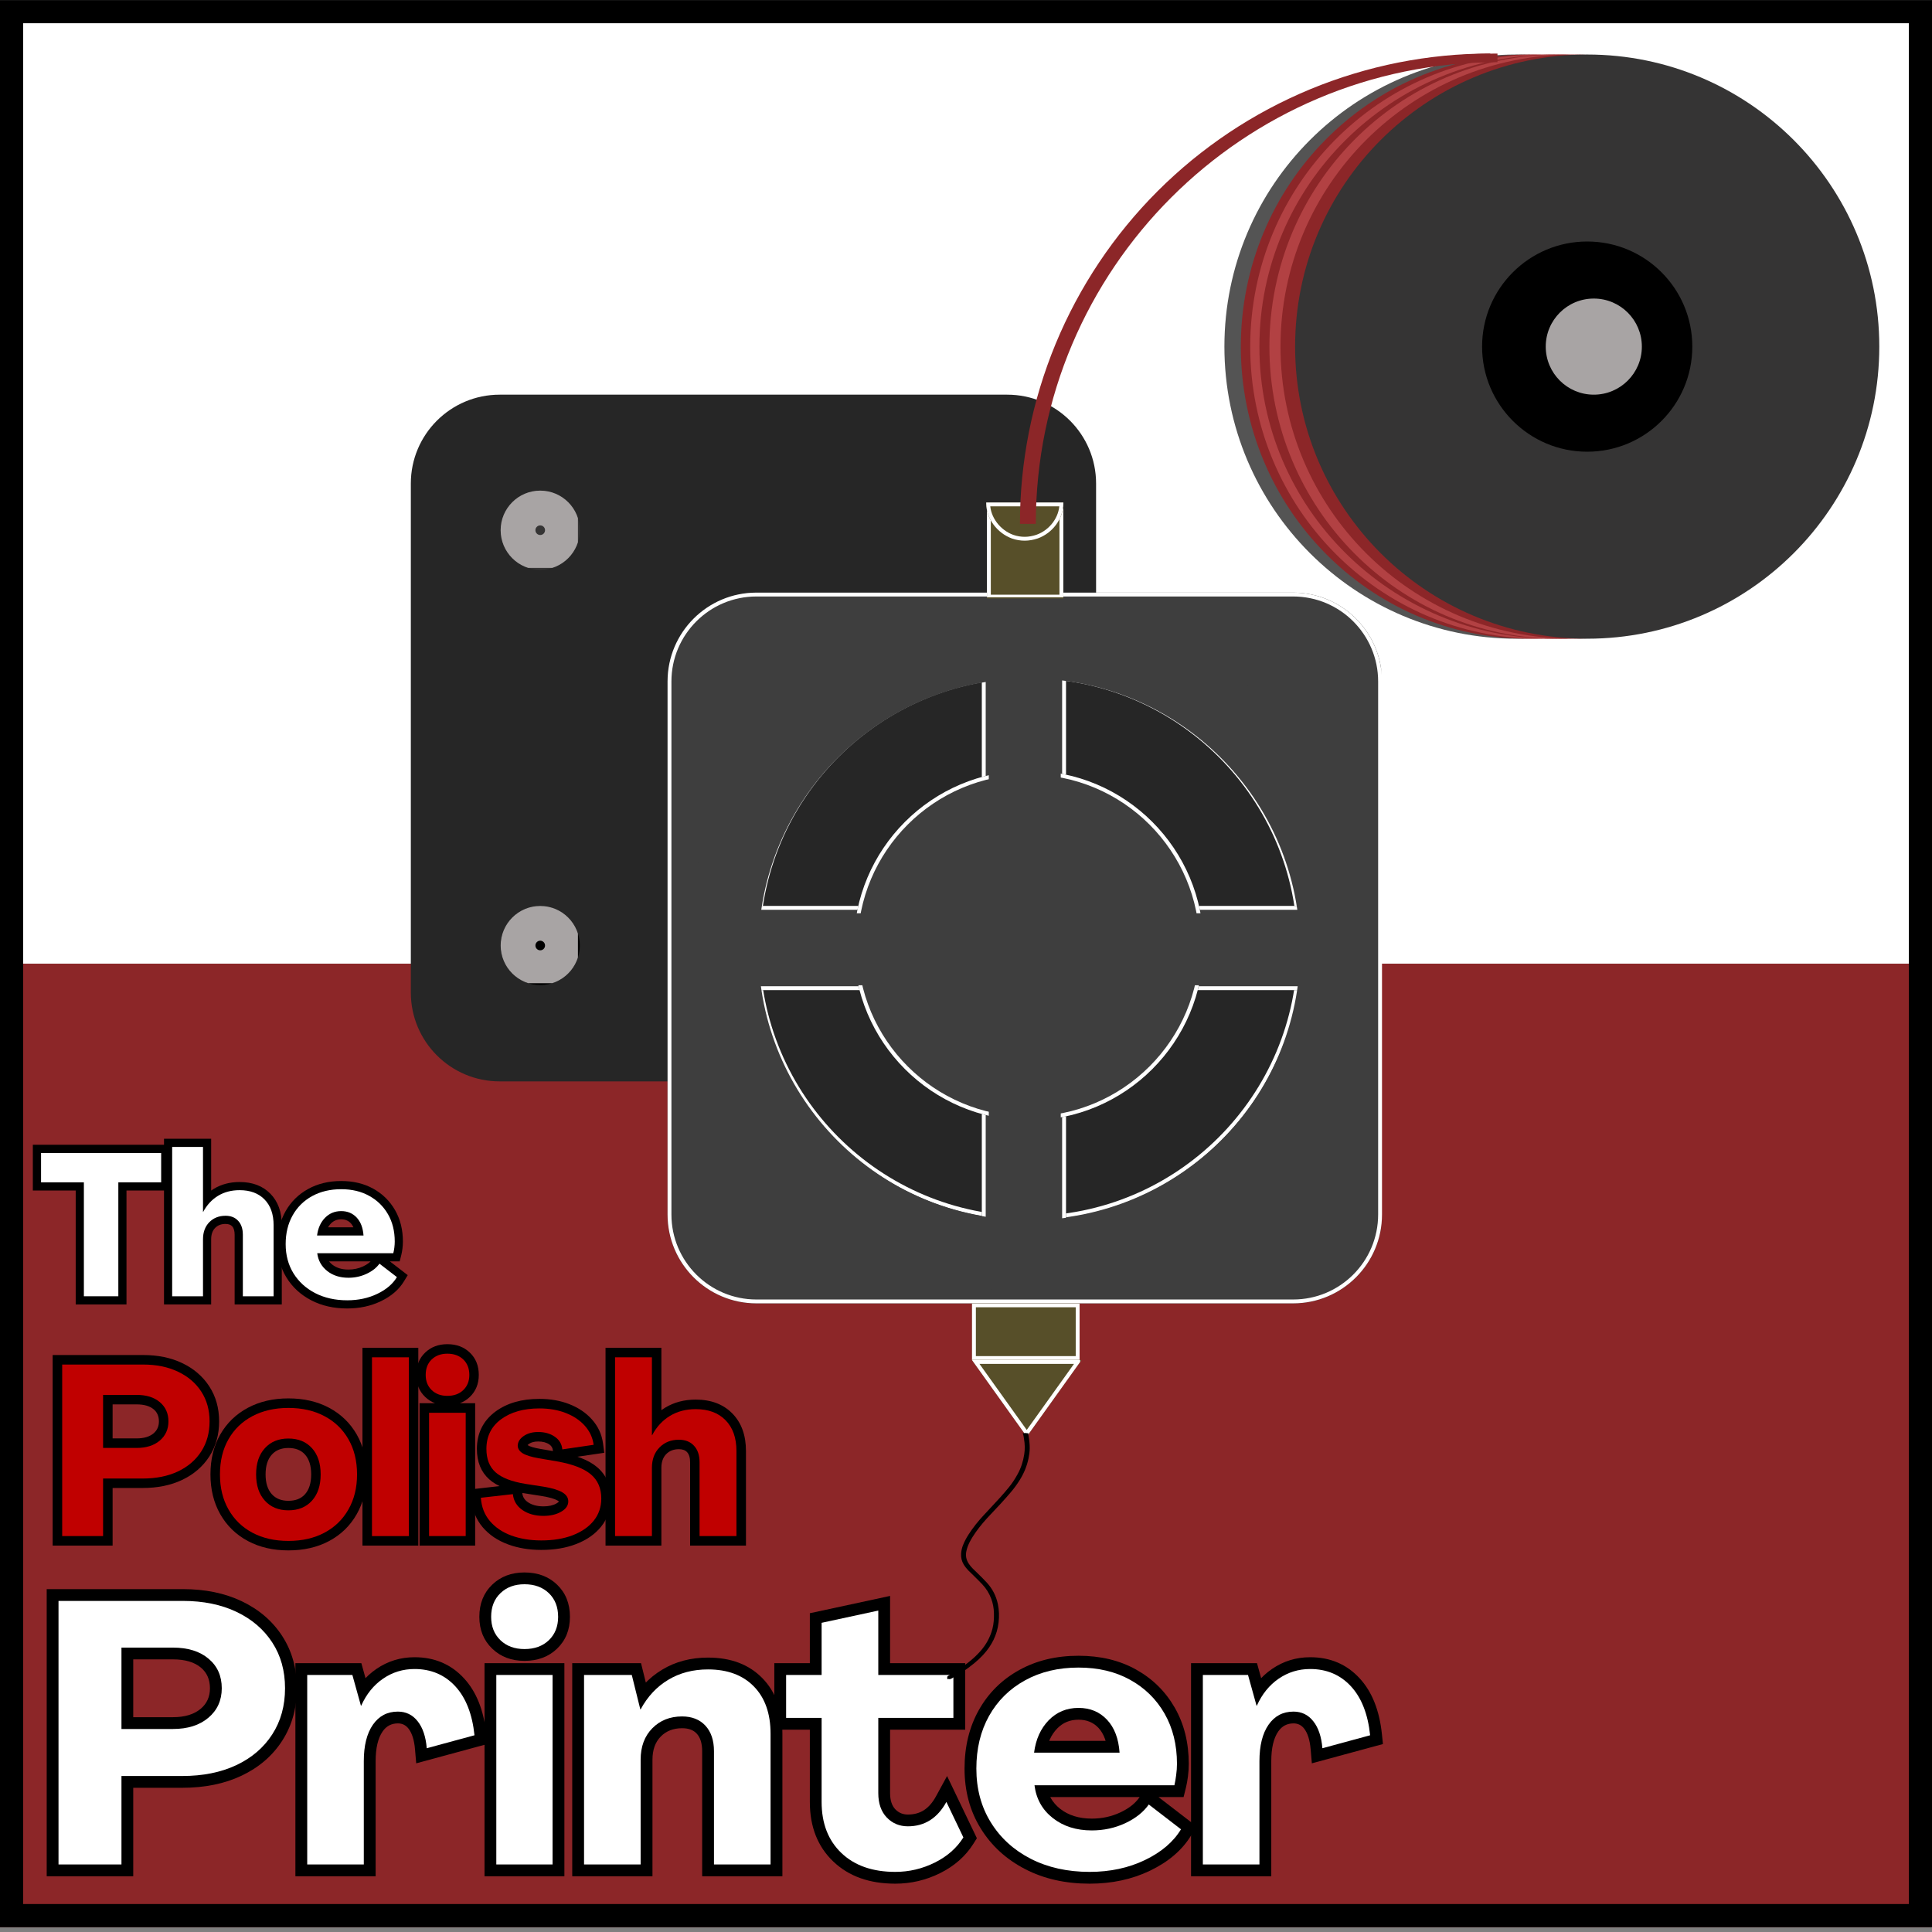
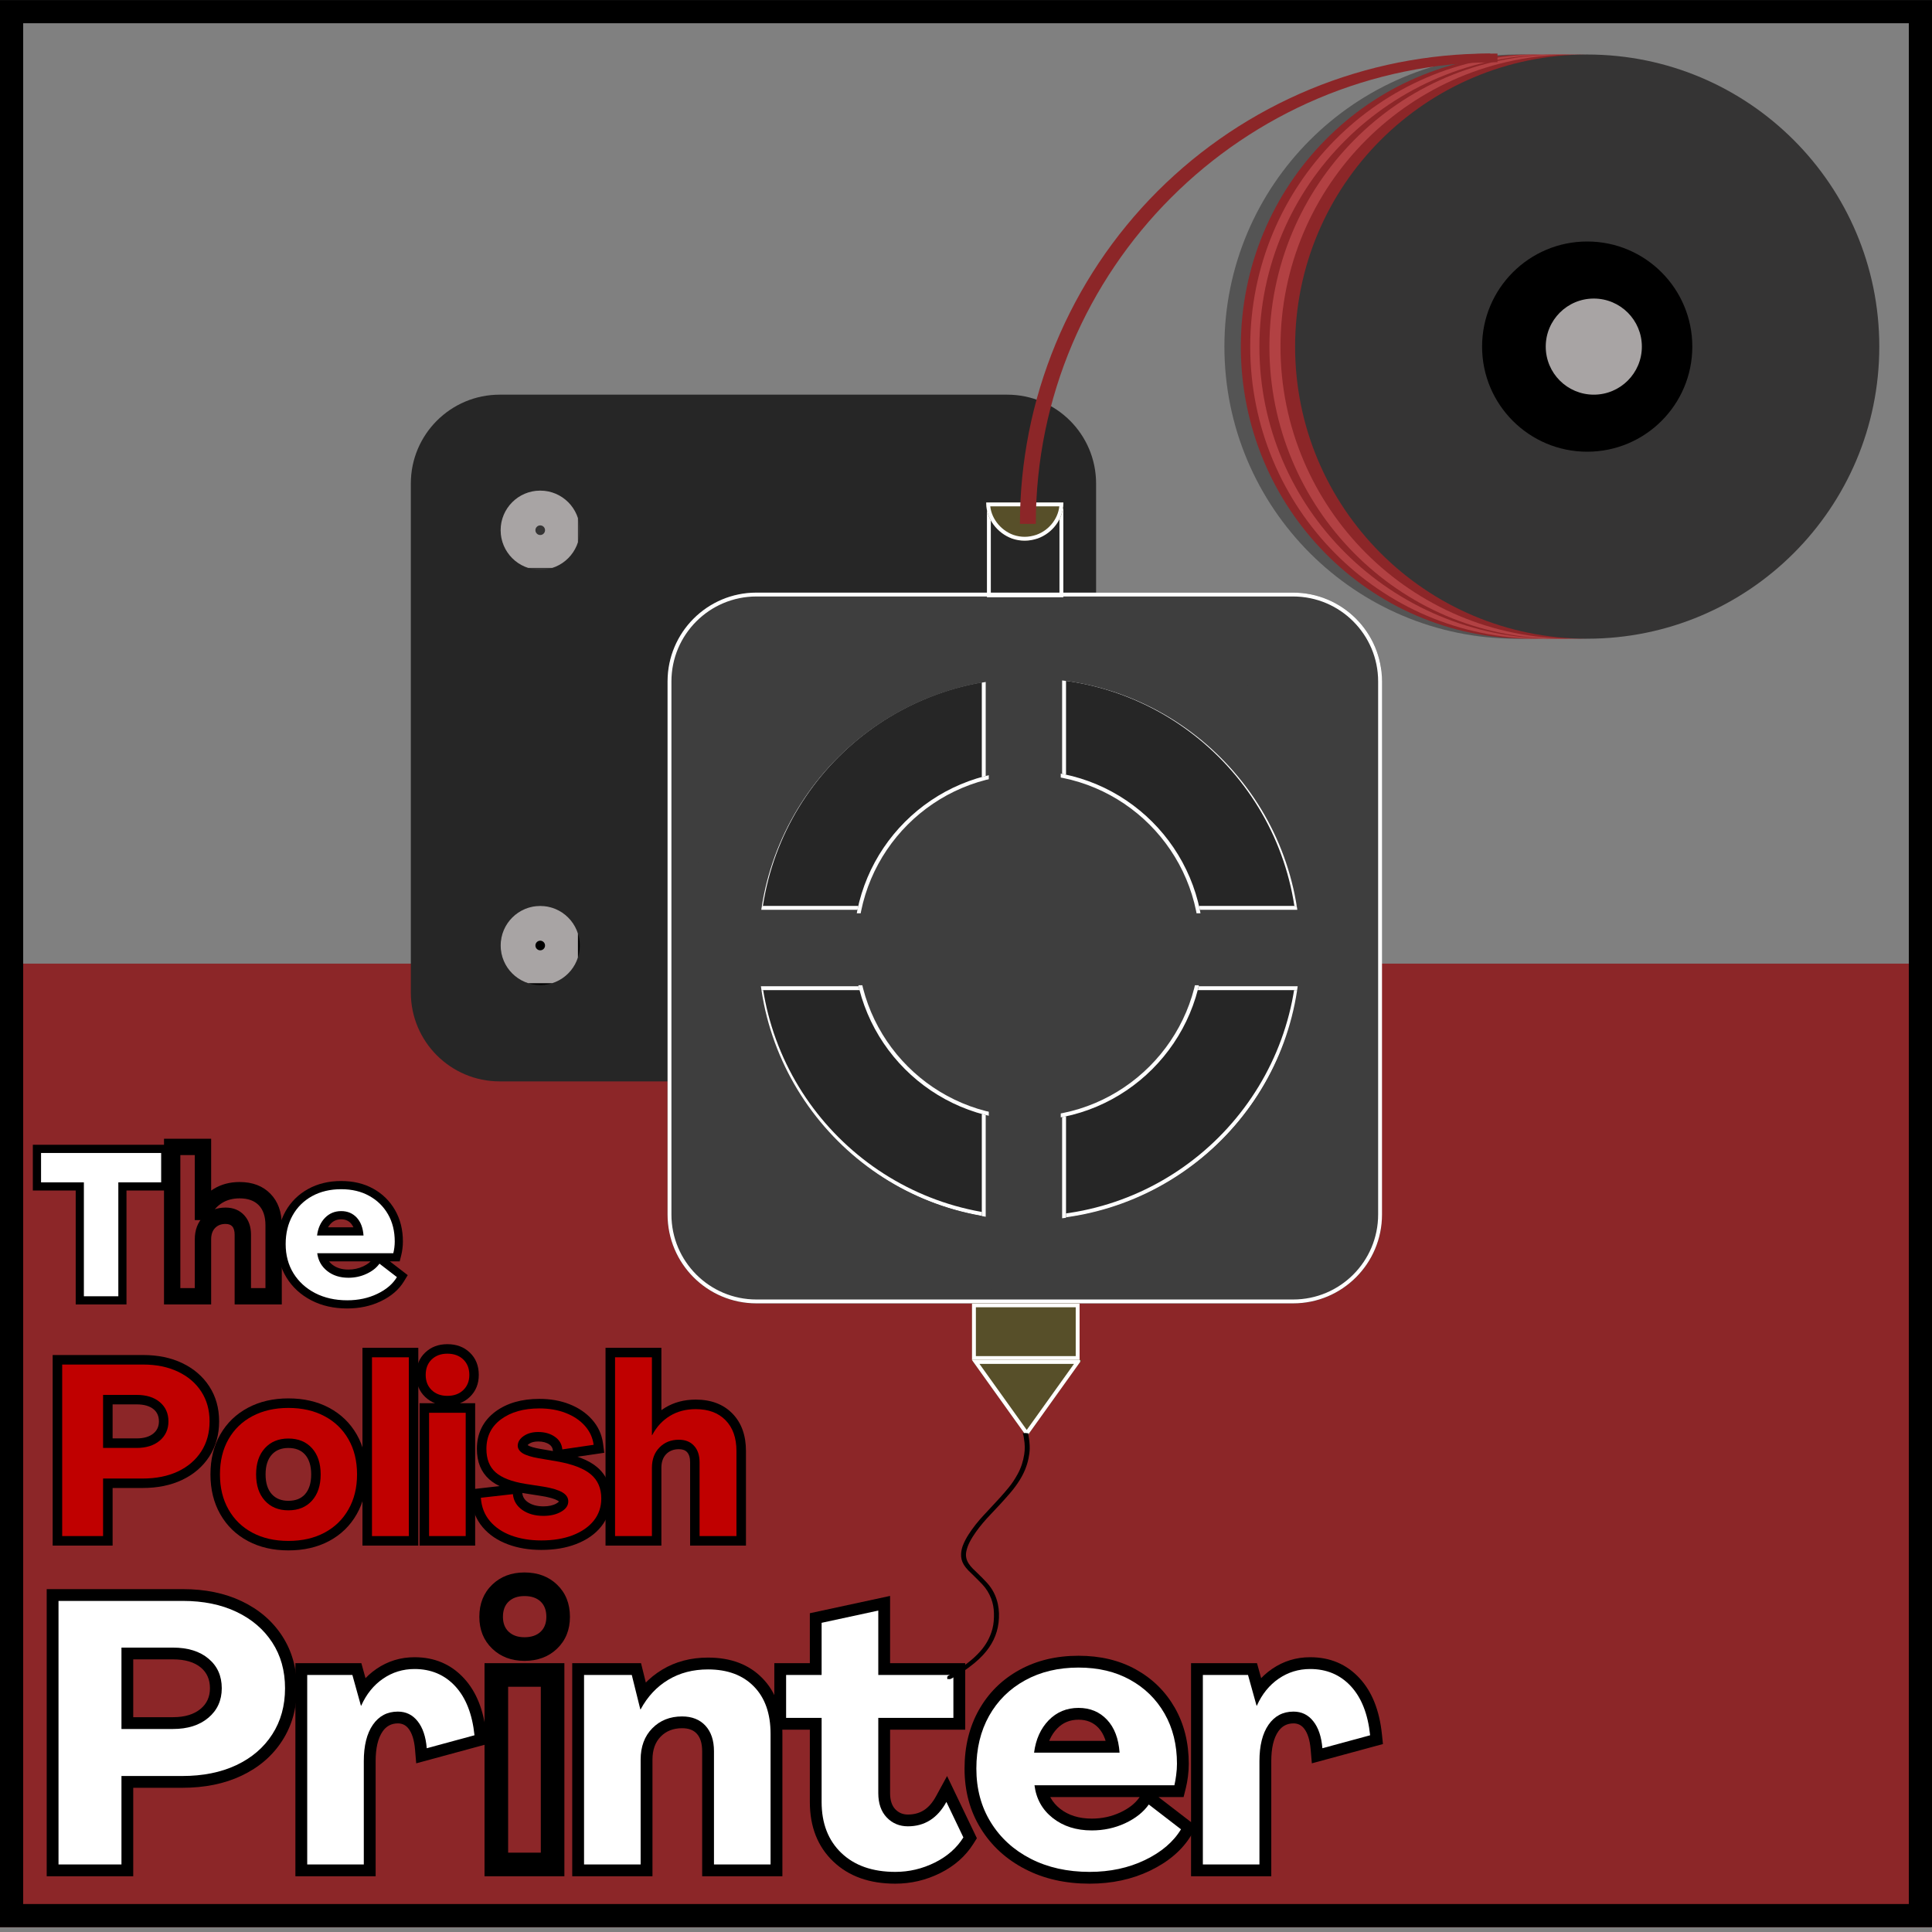
<svg xmlns="http://www.w3.org/2000/svg" width="500" viewBox="0 0 375 375" height="500" preserveAspectRatio="xMidYMid meet">
  <rect x="0" y="0" width="375" height="375" fill="#808080" stroke="none" />
  <defs>
    <g />
    <clipPath id="c94f77cf14">
      <path d="M 0 187.043 L 375 187.043 L 375 374.09 L 0 374.09 Z M 0 187.043 " clip-rule="nonzero" />
    </clipPath>
    <clipPath id="8040c7ece9">
      <path d="M 0 0.043 L 375 0.043 L 375 187.09 L 0 187.09 Z M 0 0.043 " clip-rule="nonzero" />
    </clipPath>
    <clipPath id="0f0ff9a53b">
      <rect x="0" width="375" y="0" height="188" />
    </clipPath>
    <clipPath id="3d54aec4c8">
-       <path d="M 0 0 L 375 0 L 375 187.043 L 0 187.043 Z M 0 0 " clip-rule="nonzero" />
-     </clipPath>
+       </clipPath>
    <clipPath id="a0af796296">
      <path d="M 0 0 L 375 0 L 375 187.043 L 0 187.043 Z M 0 0 " clip-rule="nonzero" />
    </clipPath>
    <clipPath id="419f405697">
      <rect x="0" width="375" y="0" height="188" />
    </clipPath>
    <clipPath id="45ffb79690">
      <path d="M 237.656 10.582 L 351.043 10.582 L 351.043 123.973 L 237.656 123.973 Z M 237.656 10.582 " clip-rule="nonzero" />
    </clipPath>
    <clipPath id="de608c352d">
      <path d="M 294.352 10.582 C 263.039 10.582 237.656 35.965 237.656 67.277 C 237.656 98.59 263.039 123.973 294.352 123.973 C 325.66 123.973 351.043 98.59 351.043 67.277 C 351.043 35.965 325.66 10.582 294.352 10.582 Z M 294.352 10.582 " clip-rule="nonzero" />
    </clipPath>
    <clipPath id="f12b9433f1">
      <path d="M 0.656 0.582 L 114.043 0.582 L 114.043 113.973 L 0.656 113.973 Z M 0.656 0.582 " clip-rule="nonzero" />
    </clipPath>
    <clipPath id="d4c784b392">
      <path d="M 57.352 0.582 C 26.039 0.582 0.656 25.965 0.656 57.277 C 0.656 88.59 26.039 113.973 57.352 113.973 C 88.66 113.973 114.043 88.59 114.043 57.277 C 114.043 25.965 88.66 0.582 57.352 0.582 Z M 57.352 0.582 " clip-rule="nonzero" />
    </clipPath>
    <clipPath id="61466d6203">
      <rect x="0" width="115" y="0" height="114" />
    </clipPath>
    <clipPath id="bef928001c">
      <path d="M 240.844 10.582 L 352.676 10.582 L 352.676 124 L 240.844 124 Z M 240.844 10.582 " clip-rule="nonzero" />
    </clipPath>
    <clipPath id="81c4788507">
      <path d="M 296.758 10.582 C 265.879 10.582 240.844 35.965 240.844 67.277 C 240.844 98.59 265.879 123.973 296.758 123.973 C 327.641 123.973 352.676 98.59 352.676 67.277 C 352.676 35.965 327.641 10.582 296.758 10.582 Z M 296.758 10.582 " clip-rule="nonzero" />
    </clipPath>
    <clipPath id="0667068925">
      <path d="M 0.844 0.582 L 112.676 0.582 L 112.676 114 L 0.844 114 Z M 0.844 0.582 " clip-rule="nonzero" />
    </clipPath>
    <clipPath id="2c087ba611">
      <path d="M 56.758 0.582 C 25.879 0.582 0.844 25.965 0.844 57.277 C 0.844 88.59 25.879 113.973 56.758 113.973 C 87.641 113.973 112.676 88.59 112.676 57.277 C 112.676 25.965 87.641 0.582 56.758 0.582 Z M 56.758 0.582 " clip-rule="nonzero" />
    </clipPath>
    <clipPath id="ea6eb77c83">
      <rect x="0" width="113" y="0" height="114" />
    </clipPath>
    <clipPath id="a173d4874c">
      <path d="M 242.668 10.582 L 354.945 10.582 L 354.945 124 L 242.668 124 Z M 242.668 10.582 " clip-rule="nonzero" />
    </clipPath>
    <clipPath id="605532f662">
      <path d="M 298.809 10.582 C 267.801 10.582 242.668 35.965 242.668 67.277 C 242.668 98.59 267.801 123.973 298.809 123.973 C 329.812 123.973 354.945 98.59 354.945 67.277 C 354.945 35.965 329.812 10.582 298.809 10.582 Z M 298.809 10.582 " clip-rule="nonzero" />
    </clipPath>
    <clipPath id="de313841b7">
      <path d="M 0.668 0.582 L 112.945 0.582 L 112.945 114 L 0.668 114 Z M 0.668 0.582 " clip-rule="nonzero" />
    </clipPath>
    <clipPath id="2311ff741d">
      <path d="M 56.809 0.582 C 25.801 0.582 0.668 25.965 0.668 57.277 C 0.668 88.59 25.801 113.973 56.809 113.973 C 87.812 113.973 112.945 88.59 112.945 57.277 C 112.945 25.965 87.812 0.582 56.809 0.582 Z M 56.809 0.582 " clip-rule="nonzero" />
    </clipPath>
    <clipPath id="026515a4ca">
      <rect x="0" width="113" y="0" height="114" />
    </clipPath>
    <clipPath id="c00564be4c">
      <path d="M 244.449 10.582 L 358.723 10.582 L 358.723 123.973 L 244.449 123.973 Z M 244.449 10.582 " clip-rule="nonzero" />
    </clipPath>
    <clipPath id="391bc694f9">
      <path d="M 301.559 10.582 C 270.02 10.582 244.449 35.965 244.449 67.277 C 244.449 98.59 270.02 123.973 301.559 123.973 C 333.102 123.973 358.672 98.59 358.672 67.277 C 358.672 35.965 333.102 10.582 301.559 10.582 Z M 301.559 10.582 " clip-rule="nonzero" />
    </clipPath>
    <clipPath id="86808dc7c4">
      <path d="M 0.449 0.582 L 114.723 0.582 L 114.723 113.973 L 0.449 113.973 Z M 0.449 0.582 " clip-rule="nonzero" />
    </clipPath>
    <clipPath id="b01b2afc98">
      <path d="M 57.559 0.582 C 26.02 0.582 0.449 25.965 0.449 57.277 C 0.449 88.59 26.02 113.973 57.559 113.973 C 89.102 113.973 114.672 88.59 114.672 57.277 C 114.672 25.965 89.102 0.582 57.559 0.582 Z M 57.559 0.582 " clip-rule="nonzero" />
    </clipPath>
    <clipPath id="e711a78e60">
      <rect x="0" width="115" y="0" height="114" />
    </clipPath>
    <clipPath id="e31cdd8eee">
      <path d="M 246.391 10.582 L 358.672 10.582 L 358.672 124 L 246.391 124 Z M 246.391 10.582 " clip-rule="nonzero" />
    </clipPath>
    <clipPath id="2801acfd79">
      <path d="M 302.531 10.582 C 271.523 10.582 246.391 35.965 246.391 67.277 C 246.391 98.59 271.523 123.973 302.531 123.973 C 333.535 123.973 358.672 98.59 358.672 67.277 C 358.672 35.965 333.535 10.582 302.531 10.582 Z M 302.531 10.582 " clip-rule="nonzero" />
    </clipPath>
    <clipPath id="ab733e2c7b">
      <path d="M 0.391 0.582 L 112.672 0.582 L 112.672 114 L 0.391 114 Z M 0.391 0.582 " clip-rule="nonzero" />
    </clipPath>
    <clipPath id="225dfb2998">
      <path d="M 56.531 0.582 C 25.523 0.582 0.391 25.965 0.391 57.277 C 0.391 88.59 25.523 113.973 56.531 113.973 C 87.535 113.973 112.672 88.59 112.672 57.277 C 112.672 25.965 87.535 0.582 56.531 0.582 Z M 56.531 0.582 " clip-rule="nonzero" />
    </clipPath>
    <clipPath id="8c36d6d45a">
      <rect x="0" width="113" y="0" height="114" />
    </clipPath>
    <clipPath id="0c1b2f5834">
      <path d="M 248.543 10.582 L 361.934 10.582 L 361.934 123.973 L 248.543 123.973 Z M 248.543 10.582 " clip-rule="nonzero" />
    </clipPath>
    <clipPath id="d57acaee4d">
      <path d="M 305.238 10.582 C 273.926 10.582 248.543 35.965 248.543 67.277 C 248.543 98.59 273.926 123.973 305.238 123.973 C 336.551 123.973 361.934 98.59 361.934 67.277 C 361.934 35.965 336.551 10.582 305.238 10.582 Z M 305.238 10.582 " clip-rule="nonzero" />
    </clipPath>
    <clipPath id="9a846d4bc9">
      <path d="M 0.543 0.582 L 113.934 0.582 L 113.934 113.973 L 0.543 113.973 Z M 0.543 0.582 " clip-rule="nonzero" />
    </clipPath>
    <clipPath id="6a1e0c0f14">
      <path d="M 57.238 0.582 C 25.926 0.582 0.543 25.965 0.543 57.277 C 0.543 88.59 25.926 113.973 57.238 113.973 C 88.551 113.973 113.934 88.59 113.934 57.277 C 113.934 25.965 88.551 0.582 57.238 0.582 Z M 57.238 0.582 " clip-rule="nonzero" />
    </clipPath>
    <clipPath id="209940a63d">
      <rect x="0" width="114" y="0" height="114" />
    </clipPath>
    <clipPath id="b304563595">
      <path d="M 251.379 10.582 L 364.77 10.582 L 364.77 123.973 L 251.379 123.973 Z M 251.379 10.582 " clip-rule="nonzero" />
    </clipPath>
    <clipPath id="9213b752d6">
      <path d="M 308.074 10.582 C 276.762 10.582 251.379 35.965 251.379 67.277 C 251.379 98.59 276.762 123.973 308.074 123.973 C 339.387 123.973 364.77 98.59 364.77 67.277 C 364.77 35.965 339.387 10.582 308.074 10.582 Z M 308.074 10.582 " clip-rule="nonzero" />
    </clipPath>
    <clipPath id="7e5ec2524d">
      <path d="M 0.379 0.582 L 113.77 0.582 L 113.77 113.973 L 0.379 113.973 Z M 0.379 0.582 " clip-rule="nonzero" />
    </clipPath>
    <clipPath id="f6658e0054">
      <path d="M 57.074 0.582 C 25.762 0.582 0.379 25.965 0.379 57.277 C 0.379 88.59 25.762 113.973 57.074 113.973 C 88.387 113.973 113.77 88.59 113.77 57.277 C 113.77 25.965 88.387 0.582 57.074 0.582 Z M 57.074 0.582 " clip-rule="nonzero" />
    </clipPath>
    <clipPath id="345a80dd1e">
      <rect x="0" width="114" y="0" height="114" />
    </clipPath>
    <clipPath id="2ab5c6e6f6">
      <path d="M 287.672 46.875 L 328.477 46.875 L 328.477 87.676 L 287.672 87.676 Z M 287.672 46.875 " clip-rule="nonzero" />
    </clipPath>
    <clipPath id="ca08f2272f">
      <path d="M 308.074 46.875 C 296.809 46.875 287.672 56.008 287.672 67.277 C 287.672 78.543 296.809 87.676 308.074 87.676 C 319.34 87.676 328.477 78.543 328.477 67.277 C 328.477 56.008 319.34 46.875 308.074 46.875 Z M 308.074 46.875 " clip-rule="nonzero" />
    </clipPath>
    <clipPath id="1bf5ba1de8">
      <path d="M 0.672 0.875 L 41.477 0.875 L 41.477 41.676 L 0.672 41.676 Z M 0.672 0.875 " clip-rule="nonzero" />
    </clipPath>
    <clipPath id="2dc378bc46">
      <path d="M 21.074 0.875 C 9.809 0.875 0.672 10.008 0.672 21.277 C 0.672 32.543 9.809 41.676 21.074 41.676 C 32.34 41.676 41.477 32.543 41.477 21.277 C 41.477 10.008 32.34 0.875 21.074 0.875 Z M 21.074 0.875 " clip-rule="nonzero" />
    </clipPath>
    <clipPath id="e58c1f9d2f">
      <rect x="0" width="42" y="0" height="42" />
    </clipPath>
    <clipPath id="7ed032aa3b">
      <path d="M 300.027 57.949 L 318.684 57.949 L 318.684 76.605 L 300.027 76.605 Z M 300.027 57.949 " clip-rule="nonzero" />
    </clipPath>
    <clipPath id="c3c7973284">
      <path d="M 309.355 57.949 C 304.203 57.949 300.027 62.125 300.027 67.277 C 300.027 72.43 304.203 76.605 309.355 76.605 C 314.508 76.605 318.684 72.43 318.684 67.277 C 318.684 62.125 314.508 57.949 309.355 57.949 Z M 309.355 57.949 " clip-rule="nonzero" />
    </clipPath>
    <clipPath id="8721262a6d">
      <path d="M 0.027 0.949 L 18.684 0.949 L 18.684 19.605 L 0.027 19.605 Z M 0.027 0.949 " clip-rule="nonzero" />
    </clipPath>
    <clipPath id="2271007fd8">
      <path d="M 9.355 0.949 C 4.203 0.949 0.027 5.125 0.027 10.277 C 0.027 15.43 4.203 19.605 9.355 19.605 C 14.508 19.605 18.684 15.43 18.684 10.277 C 18.684 5.125 14.508 0.949 9.355 0.949 Z M 9.355 0.949 " clip-rule="nonzero" />
    </clipPath>
    <clipPath id="924cec429d">
      <rect x="0" width="19" y="0" height="20" />
    </clipPath>
    <clipPath id="0eb6447903">
      <path d="M 79.742 76.605 L 212.75 76.605 L 212.75 210 L 79.742 210 Z M 79.742 76.605 " clip-rule="nonzero" />
    </clipPath>
    <clipPath id="254029f2e9">
      <path d="M 96.992 76.605 L 195.5 76.605 C 205.027 76.605 212.75 84.328 212.75 93.855 L 212.75 192.648 C 212.75 202.176 205.027 209.898 195.5 209.898 L 96.992 209.898 C 87.465 209.898 79.742 202.176 79.742 192.648 L 79.742 93.855 C 79.742 84.328 87.465 76.605 96.992 76.605 Z M 96.992 76.605 " clip-rule="nonzero" />
    </clipPath>
    <clipPath id="4b062ffaf3">
      <path d="M 0.742 0.605 L 133.75 0.605 L 133.75 134 L 0.742 134 Z M 0.742 0.605 " clip-rule="nonzero" />
    </clipPath>
    <clipPath id="cd5b74f8a0">
      <path d="M 17.992 0.605 L 116.5 0.605 C 126.027 0.605 133.75 8.328 133.75 17.855 L 133.75 116.648 C 133.75 126.176 126.027 133.898 116.5 133.898 L 17.992 133.898 C 8.465 133.898 0.742 126.176 0.742 116.648 L 0.742 17.855 C 0.742 8.328 8.465 0.605 17.992 0.605 Z M 17.992 0.605 " clip-rule="nonzero" />
    </clipPath>
    <clipPath id="6360cd3d01">
      <rect x="0" width="134" y="0" height="134" />
    </clipPath>
    <clipPath id="95a057b0da">
      <path d="M 129.57 115.027 L 268.613 115.027 L 268.613 252.992 L 129.57 252.992 Z M 129.57 115.027 " clip-rule="nonzero" />
    </clipPath>
    <clipPath id="3ca713b1a5">
      <path d="M 146.82 115.027 L 251.004 115.027 C 260.531 115.027 268.254 122.75 268.254 132.277 L 268.254 235.742 C 268.254 245.27 260.531 252.992 251.004 252.992 L 146.82 252.992 C 137.293 252.992 129.57 245.27 129.57 235.742 L 129.57 132.277 C 129.57 122.75 137.293 115.027 146.82 115.027 Z M 146.82 115.027 " clip-rule="nonzero" />
    </clipPath>
    <clipPath id="f769dc8eac">
      <path d="M 0.57 0.027 L 139.32 0.027 L 139.32 137.992 L 0.57 137.992 Z M 0.57 0.027 " clip-rule="nonzero" />
    </clipPath>
    <clipPath id="695d26af31">
      <path d="M 17.82 0.027 L 122.004 0.027 C 131.531 0.027 139.254 7.75 139.254 17.277 L 139.254 120.742 C 139.254 130.27 131.531 137.992 122.004 137.992 L 17.82 137.992 C 8.293 137.992 0.57 130.27 0.57 120.742 L 0.57 17.277 C 0.57 7.75 8.293 0.027 17.82 0.027 Z M 17.82 0.027 " clip-rule="nonzero" />
    </clipPath>
    <clipPath id="d5e413204f">
      <rect x="0" width="140" y="0" height="138" />
    </clipPath>
    <clipPath id="a67a1e0041">
      <path d="M 129.574 115.027 L 268.32 115.027 L 268.32 253 L 129.574 253 Z M 129.574 115.027 " clip-rule="nonzero" />
    </clipPath>
    <clipPath id="5ce995ad31">
      <path d="M 146.824 115.027 L 250.996 115.027 C 260.523 115.027 268.246 122.75 268.246 132.277 L 268.246 235.73 C 268.246 245.258 260.523 252.98 250.996 252.98 L 146.824 252.98 C 137.297 252.98 129.574 245.258 129.574 235.73 L 129.574 132.277 C 129.574 122.75 137.297 115.027 146.824 115.027 Z M 146.824 115.027 " clip-rule="nonzero" />
    </clipPath>
    <clipPath id="e5e1d90094">
      <path d="M 146.719 130.898 L 252.602 130.898 L 252.602 236.781 L 146.719 236.781 Z M 146.719 130.898 " clip-rule="nonzero" />
    </clipPath>
    <clipPath id="0169b10fb3">
      <path d="M 199.66 130.898 C 170.422 130.898 146.719 154.602 146.719 183.84 C 146.719 213.078 170.422 236.781 199.66 236.781 C 228.898 236.781 252.602 213.078 252.602 183.84 C 252.602 154.602 228.898 130.898 199.66 130.898 Z M 199.66 130.898 " clip-rule="nonzero" />
    </clipPath>
    <clipPath id="53bda1705d">
      <path d="M 0.719 0.898 L 106.602 0.898 L 106.602 106.781 L 0.719 106.781 Z M 0.719 0.898 " clip-rule="nonzero" />
    </clipPath>
    <clipPath id="3df6c64439">
      <path d="M 53.66 0.898 C 24.422 0.898 0.719 24.602 0.719 53.84 C 0.719 83.078 24.422 106.781 53.66 106.781 C 82.898 106.781 106.602 83.078 106.602 53.84 C 106.602 24.602 82.898 0.898 53.66 0.898 Z M 53.66 0.898 " clip-rule="nonzero" />
    </clipPath>
    <clipPath id="555e8f3078">
      <rect x="0" width="107" y="0" height="107" />
    </clipPath>
    <clipPath id="356f2cef90">
      <path d="M 146.719 130.898 L 252.469 130.898 L 252.469 236.648 L 146.719 236.648 Z M 146.719 130.898 " clip-rule="nonzero" />
    </clipPath>
    <clipPath id="c2ec4fad6c">
      <path d="M 199.656 130.898 C 170.418 130.898 146.719 154.598 146.719 183.836 C 146.719 213.074 170.418 236.777 199.656 236.777 C 228.895 236.777 252.598 213.074 252.598 183.836 C 252.598 154.598 228.895 130.898 199.656 130.898 Z M 199.656 130.898 " clip-rule="nonzero" />
    </clipPath>
    <clipPath id="0afd215ce4">
      <path d="M 190.574 123.973 L 206.914 123.973 L 206.914 244.047 L 190.574 244.047 Z M 190.574 123.973 " clip-rule="nonzero" />
    </clipPath>
    <clipPath id="78ce4a7489">
      <path d="M 0.574 0.973 L 16.914 0.973 L 16.914 121.047 L 0.574 121.047 Z M 0.574 0.973 " clip-rule="nonzero" />
    </clipPath>
    <clipPath id="0654d4c9b4">
      <rect x="0" width="17" y="0" height="122" />
    </clipPath>
    <clipPath id="565f3db040">
      <path d="M 190.574 123.977 L 206.91 123.977 L 206.91 243.973 L 190.574 243.973 Z M 190.574 123.977 " clip-rule="nonzero" />
    </clipPath>
    <clipPath id="db51ef4aa6">
      <path d="M 138.703 175.84 L 259.117 175.84 L 259.117 192.18 L 138.703 192.18 Z M 138.703 175.84 " clip-rule="nonzero" />
    </clipPath>
    <clipPath id="045d6b0c97">
      <path d="M 0.703 0.84 L 121.117 0.84 L 121.117 17.18 L 0.703 17.18 Z M 0.703 0.84 " clip-rule="nonzero" />
    </clipPath>
    <clipPath id="e71993cec5">
      <rect x="0" width="122" y="0" height="18" />
    </clipPath>
    <clipPath id="852c265800">
      <path d="M 138.715 175.84 L 259.109 175.84 L 259.109 192.176 L 138.715 192.176 Z M 138.715 175.84 " clip-rule="nonzero" />
    </clipPath>
    <clipPath id="f6e2eeafde">
      <path d="M 165.719 149.582 L 233.602 149.582 L 233.602 217.465 L 165.719 217.465 Z M 165.719 149.582 " clip-rule="nonzero" />
    </clipPath>
    <clipPath id="0f33b85242">
      <path d="M 199.66 149.582 C 180.914 149.582 165.719 164.777 165.719 183.523 C 165.719 202.27 180.914 217.465 199.66 217.465 C 218.402 217.465 233.602 202.27 233.602 183.523 C 233.602 164.777 218.402 149.582 199.66 149.582 Z M 199.66 149.582 " clip-rule="nonzero" />
    </clipPath>
    <clipPath id="1446cbd606">
      <path d="M 0.719 0.582 L 68.602 0.582 L 68.602 68.465 L 0.719 68.465 Z M 0.719 0.582 " clip-rule="nonzero" />
    </clipPath>
    <clipPath id="60136a98f7">
      <path d="M 34.66 0.582 C 15.914 0.582 0.719 15.777 0.719 34.523 C 0.719 53.27 15.914 68.465 34.66 68.465 C 53.402 68.465 68.602 53.27 68.602 34.523 C 68.602 15.777 53.402 0.582 34.66 0.582 Z M 34.66 0.582 " clip-rule="nonzero" />
    </clipPath>
    <clipPath id="1c6758ee87">
      <rect x="0" width="69" y="0" height="69" />
    </clipPath>
    <clipPath id="9855f1e665">
      <path d="M 165.719 149.582 L 233.594 149.582 L 233.594 217.457 L 165.719 217.457 Z M 165.719 149.582 " clip-rule="nonzero" />
    </clipPath>
    <clipPath id="7988503a55">
      <path d="M 199.656 149.582 C 180.914 149.582 165.719 164.777 165.719 183.52 C 165.719 202.266 180.914 217.457 199.656 217.457 C 218.398 217.457 233.594 202.266 233.594 183.52 C 233.594 164.777 218.398 149.582 199.656 149.582 Z M 199.656 149.582 " clip-rule="nonzero" />
    </clipPath>
    <clipPath id="cfacf780ee">
      <path d="M 97.176 95.23 L 112.547 95.23 L 112.547 110.598 L 97.176 110.598 Z M 97.176 95.23 " clip-rule="nonzero" />
    </clipPath>
    <clipPath id="f9971d0ccf">
      <path d="M 104.863 95.23 C 100.617 95.23 97.176 98.672 97.176 102.914 C 97.176 107.156 100.617 110.598 104.863 110.598 C 109.105 110.598 112.547 107.156 112.547 102.914 C 112.547 98.672 109.105 95.23 104.863 95.23 Z M 104.863 95.23 " clip-rule="nonzero" />
    </clipPath>
    <clipPath id="b033c07c5e">
      <path d="M 0.176 0.23 L 15.547 0.23 L 15.547 15.598 L 0.176 15.598 Z M 0.176 0.23 " clip-rule="nonzero" />
    </clipPath>
    <clipPath id="2e6dd9a6ac">
      <path d="M 7.863 0.23 C 3.617 0.23 0.176 3.672 0.176 7.914 C 0.176 12.156 3.617 15.598 7.863 15.598 C 12.105 15.598 15.547 12.156 15.547 7.914 C 15.547 3.672 12.105 0.23 7.863 0.23 Z M 7.863 0.23 " clip-rule="nonzero" />
    </clipPath>
    <clipPath id="8a574fdaa9">
      <rect x="0" width="16" y="0" height="16" />
    </clipPath>
    <clipPath id="d0bcae248a">
      <path d="M 97.176 95.23 L 112.176 95.23 L 112.176 110.23 L 97.176 110.23 Z M 97.176 95.23 " clip-rule="nonzero" />
    </clipPath>
    <clipPath id="57f26c7c18">
      <path d="M 104.859 95.23 C 100.617 95.23 97.176 98.668 97.176 102.91 C 97.176 107.152 100.617 110.594 104.859 110.594 C 109.102 110.594 112.539 107.152 112.539 102.91 C 112.539 98.668 109.102 95.23 104.859 95.23 Z M 104.859 95.23 " clip-rule="nonzero" />
    </clipPath>
    <clipPath id="dfb95f5866">
      <path d="M 97.176 175.84 L 112.547 175.84 L 112.547 191.207 L 97.176 191.207 Z M 97.176 175.84 " clip-rule="nonzero" />
    </clipPath>
    <clipPath id="6f56b94850">
      <path d="M 104.863 175.84 C 100.617 175.84 97.176 179.281 97.176 183.523 C 97.176 187.766 100.617 191.207 104.863 191.207 C 109.105 191.207 112.547 187.766 112.547 183.523 C 112.547 179.281 109.105 175.84 104.863 175.84 Z M 104.863 175.84 " clip-rule="nonzero" />
    </clipPath>
    <clipPath id="e08eba62f9">
      <path d="M 0.176 0.84 L 15.547 0.84 L 15.547 16.207 L 0.176 16.207 Z M 0.176 0.84 " clip-rule="nonzero" />
    </clipPath>
    <clipPath id="3a72753e59">
      <path d="M 7.863 0.84 C 3.617 0.84 0.176 4.281 0.176 8.523 C 0.176 12.766 3.617 16.207 7.863 16.207 C 12.105 16.207 15.547 12.766 15.547 8.523 C 15.547 4.281 12.105 0.84 7.863 0.84 Z M 7.863 0.84 " clip-rule="nonzero" />
    </clipPath>
    <clipPath id="bc665c9b0d">
      <rect x="0" width="16" y="0" height="17" />
    </clipPath>
    <clipPath id="2453d28336">
      <path d="M 97.176 175.84 L 112.176 175.84 L 112.176 190.84 L 97.176 190.84 Z M 97.176 175.84 " clip-rule="nonzero" />
    </clipPath>
    <clipPath id="6249e418d0">
      <path d="M 104.859 175.84 C 100.617 175.84 97.176 179.281 97.176 183.523 C 97.176 187.766 100.617 191.203 104.859 191.203 C 109.102 191.203 112.539 187.766 112.539 183.523 C 112.539 179.281 109.102 175.84 104.859 175.84 Z M 104.859 175.84 " clip-rule="nonzero" />
    </clipPath>
    <clipPath id="927725b25d">
      <path d="M 133.371 117.852 L 266.121 117.852 L 266.121 250.602 L 133.371 250.602 Z M 133.371 117.852 " clip-rule="nonzero" />
    </clipPath>
    <clipPath id="5efacc9c27">
      <path d="M 137.219 177.27 L 262.797 177.27 L 262.797 191.238 L 137.219 191.238 Z M 137.219 177.27 " clip-rule="nonzero" />
    </clipPath>
    <clipPath id="cd934efae1">
      <path d="M 0.219 0.27 L 125.797 0.27 L 125.797 14.238 L 0.219 14.238 Z M 0.219 0.27 " clip-rule="nonzero" />
    </clipPath>
    <clipPath id="8cf5e8d31e">
      <rect x="0" width="126" y="0" height="15" />
    </clipPath>
    <clipPath id="33f5132b7e">
      <path d="M 191.922 121.469 L 205.891 121.469 L 205.891 247.047 L 191.922 247.047 Z M 191.922 121.469 " clip-rule="nonzero" />
    </clipPath>
    <clipPath id="e0aef8cb5b">
      <path d="M 0.922 0.469 L 14.891 0.469 L 14.891 126.047 L 0.922 126.047 Z M 0.922 0.469 " clip-rule="nonzero" />
    </clipPath>
    <clipPath id="7744e47d1b">
      <rect x="0" width="15" y="0" height="127" />
    </clipPath>
    <clipPath id="8ad580672f">
      <path d="M 188.66 252.992 L 209.559 252.992 L 209.559 263.98 L 188.66 263.98 Z M 188.66 252.992 " clip-rule="nonzero" />
    </clipPath>
    <clipPath id="5ae14ca990">
      <path d="M 0.66 0.992 L 21.559 0.992 L 21.559 11.98 L 0.66 11.98 Z M 0.66 0.992 " clip-rule="nonzero" />
    </clipPath>
    <clipPath id="c470879c2b">
      <rect x="0" width="22" y="0" height="12" />
    </clipPath>
    <clipPath id="2f87cc66fb">
      <path d="M 188.668 252.992 L 209.547 252.992 L 209.547 263.973 L 188.668 263.973 Z M 188.668 252.992 " clip-rule="nonzero" />
    </clipPath>
    <clipPath id="aaf9b8c3d7">
      <path d="M 188.66 263.98 L 209.965 263.98 L 209.965 278.844 L 188.66 278.844 Z M 188.66 263.98 " clip-rule="nonzero" />
    </clipPath>
    <clipPath id="64a5b3785b">
      <path d="M 199.293 278.844 L 209.926 263.98 L 188.66 263.98 Z M 199.293 278.844 " clip-rule="nonzero" />
    </clipPath>
    <clipPath id="09ff1e4d6c">
      <path d="M 0.66 0.98 L 21.965 0.98 L 21.965 15.844 L 0.66 15.844 Z M 0.66 0.98 " clip-rule="nonzero" />
    </clipPath>
    <clipPath id="0d1a73f873">
      <path d="M 11.293 15.844 L 21.926 0.98 L 0.66 0.98 Z M 11.293 15.844 " clip-rule="nonzero" />
    </clipPath>
    <clipPath id="5863c71f2b">
      <rect x="0" width="22" y="0" height="16" />
    </clipPath>
    <clipPath id="6d22fea338">
      <path d="M 188.66 263.984 L 209.66 263.984 L 209.66 278.84 L 188.66 278.84 Z M 188.66 263.984 " clip-rule="nonzero" />
    </clipPath>
    <clipPath id="ddfd5aa58e">
      <path d="M 199.289 278.84 L 209.918 263.984 L 188.66 263.984 Z M 199.289 278.84 " clip-rule="nonzero" />
    </clipPath>
    <clipPath id="dbd52a2d37">
      <path d="M 191.566 98.684 L 206.402 98.684 L 206.402 116.184 L 191.566 116.184 Z M 191.566 98.684 " clip-rule="nonzero" />
    </clipPath>
    <clipPath id="ab8efd8264">
      <path d="M 0.566 0.684 L 15.402 0.684 L 15.402 18.184 L 0.566 18.184 Z M 0.566 0.684 " clip-rule="nonzero" />
    </clipPath>
    <clipPath id="2861278d8f">
-       <rect x="0" width="16" y="0" height="19" />
-     </clipPath>
+       </clipPath>
    <clipPath id="7f0b998956">
      <path d="M 191.566 98.688 L 206.391 98.688 L 206.391 115.934 L 191.566 115.934 Z M 191.566 98.688 " clip-rule="nonzero" />
    </clipPath>
    <clipPath id="447460daf7">
      <path d="M 191.406 97.523 L 206.398 97.523 L 206.398 104.977 L 191.406 104.977 Z M 191.406 97.523 " clip-rule="nonzero" />
    </clipPath>
    <clipPath id="81bbb155c8">
      <path d="M 201.402 104.512 C 200.637 104.773 199.762 104.945 198.906 104.945 C 198.047 104.945 197.223 104.801 196.465 104.539 C 196.449 104.531 196.434 104.531 196.414 104.523 C 193.562 103.477 191.461 100.719 191.418 97.738 L 191.418 97.523 L 206.398 97.523 L 206.398 97.738 C 206.359 100.734 204.289 103.492 201.402 104.512 Z M 201.402 104.512 " clip-rule="nonzero" />
    </clipPath>
    <clipPath id="9ab6796766">
      <path d="M 0.406 0.523 L 15.398 0.523 L 15.398 7.977 L 0.406 7.977 Z M 0.406 0.523 " clip-rule="nonzero" />
    </clipPath>
    <clipPath id="c918b64414">
      <path d="M 10.402 7.512 C 9.637 7.773 8.762 7.945 7.906 7.945 C 7.047 7.945 6.223 7.801 5.465 7.539 C 5.449 7.531 5.434 7.531 5.414 7.523 C 2.562 6.477 0.461 3.719 0.418 0.738 L 0.418 0.523 L 15.398 0.523 L 15.398 0.738 C 15.359 3.734 13.289 6.492 10.402 7.512 Z M 10.402 7.512 " clip-rule="nonzero" />
    </clipPath>
    <clipPath id="49c889264a">
      <rect x="0" width="16" y="0" height="8" />
    </clipPath>
    <clipPath id="56f515fceb">
      <path d="M 191.426 97.461 L 206.395 97.461 L 206.395 104.945 L 191.426 104.945 Z M 191.426 97.461 " clip-rule="nonzero" />
    </clipPath>
    <clipPath id="55518a7336">
      <path d="M 201.402 104.516 C 200.637 104.773 199.762 104.945 198.906 104.945 C 198.051 104.945 197.227 104.801 196.469 104.539 C 196.449 104.531 196.434 104.531 196.418 104.523 C 193.566 103.477 191.465 100.723 191.426 97.746 L 191.426 97.527 L 206.395 97.527 L 206.395 97.746 C 206.355 100.738 204.285 103.496 201.402 104.516 Z M 201.402 104.516 " clip-rule="nonzero" />
    </clipPath>
    <clipPath id="6000283253">
      <path d="M 197.953 10.375 L 289.453 10.375 L 289.453 101.875 L 197.953 101.875 Z M 197.953 10.375 " clip-rule="nonzero" />
    </clipPath>
    <clipPath id="85aeeaa8e7">
      <path d="M 199.355 10.375 L 290.855 10.375 L 290.855 101.875 L 199.355 101.875 Z M 199.355 10.375 " clip-rule="nonzero" />
    </clipPath>
    <clipPath id="17cf1bea53">
      <rect x="0" width="76" y="0" height="46" />
    </clipPath>
    <clipPath id="480c92c58e">
      <rect x="0" width="139" y="0" height="53" />
    </clipPath>
    <clipPath id="1db2013a59">
      <rect x="0" width="266" y="0" height="74" />
    </clipPath>
    <clipPath id="942b02f193">
      <path d="M 0 0.008 L 375 0.008 L 375 374.066 L 0 374.066 Z M 0 0.008 " clip-rule="nonzero" />
    </clipPath>
    <clipPath id="12695de771">
      <path d="M 184.156 278.176 L 202.156 278.176 L 202.156 326.926 L 184.156 326.926 Z M 184.156 278.176 " clip-rule="nonzero" />
    </clipPath>
    <clipPath id="07feb9fea8">
      <path d="M 183.82 278.176 L 201.82 278.176 L 201.82 326.926 L 183.82 326.926 Z M 183.82 278.176 " clip-rule="nonzero" />
    </clipPath>
  </defs>
  <g clip-path="url(#c94f77cf14)">
    <g transform="matrix(1, 0, 0, 1, 0, 187)">
      <g clip-path="url(#0f0ff9a53b)">
        <g clip-path="url(#8040c7ece9)">
          <path fill="#8c2628" d="M 0 0.043 L 374.82 0.043 L 374.82 187.09 L 0 187.09 Z M 0 0.043 " fill-opacity="1" fill-rule="nonzero" />
        </g>
      </g>
    </g>
  </g>
  <g clip-path="url(#3d54aec4c8)">
    <g transform="matrix(1, 0, 0, 1, 0, 0)">
      <g clip-path="url(#419f405697)">
        <g clip-path="url(#a0af796296)">
          <path fill="#ffffff" d="M 0 0 L 374.82 0 L 374.82 187.043 L 0 187.043 Z M 0 0 " fill-opacity="1" fill-rule="nonzero" />
        </g>
      </g>
    </g>
  </g>
  <g clip-path="url(#45ffb79690)">
    <g clip-path="url(#de608c352d)">
      <g transform="matrix(1, 0, 0, 1, 237, 10)">
        <g clip-path="url(#61466d6203)">
          <g clip-path="url(#f12b9433f1)">
            <g clip-path="url(#d4c784b392)">
              <path fill="#545454" d="M 0.656 0.582 L 114.043 0.582 L 114.043 113.973 L 0.656 113.973 Z M 0.656 0.582 " fill-opacity="1" fill-rule="nonzero" />
            </g>
          </g>
        </g>
      </g>
    </g>
  </g>
  <g clip-path="url(#bef928001c)">
    <g clip-path="url(#81c4788507)">
      <g transform="matrix(1, 0, 0, 1, 240, 10)">
        <g clip-path="url(#ea6eb77c83)">
          <g clip-path="url(#0667068925)">
            <g clip-path="url(#2c087ba611)">
              <path fill="#8c2628" d="M 0.844 0.582 L 112.676 0.582 L 112.676 114.156 L 0.844 114.156 Z M 0.844 0.582 " fill-opacity="1" fill-rule="nonzero" />
            </g>
          </g>
        </g>
      </g>
    </g>
  </g>
  <g clip-path="url(#a173d4874c)">
    <g clip-path="url(#605532f662)">
      <g transform="matrix(1, 0, 0, 1, 242, 10)">
        <g clip-path="url(#026515a4ca)">
          <g clip-path="url(#de313841b7)">
            <g clip-path="url(#2311ff741d)">
              <path fill="#b24143" d="M 0.668 0.582 L 112.945 0.582 L 112.945 114.176 L 0.668 114.176 Z M 0.668 0.582 " fill-opacity="1" fill-rule="nonzero" />
            </g>
          </g>
        </g>
      </g>
    </g>
  </g>
  <g clip-path="url(#c00564be4c)">
    <g clip-path="url(#391bc694f9)">
      <g transform="matrix(1, 0, 0, 1, 244, 10)">
        <g clip-path="url(#e711a78e60)">
          <g clip-path="url(#86808dc7c4)">
            <g clip-path="url(#b01b2afc98)">
              <path fill="#8c2628" d="M 0.449 0.582 L 114.723 0.582 L 114.723 113.973 L 0.449 113.973 Z M 0.449 0.582 " fill-opacity="1" fill-rule="nonzero" />
            </g>
          </g>
        </g>
      </g>
    </g>
  </g>
  <g clip-path="url(#e31cdd8eee)">
    <g clip-path="url(#2801acfd79)">
      <g transform="matrix(1, 0, 0, 1, 246, 10)">
        <g clip-path="url(#8c36d6d45a)">
          <g clip-path="url(#ab733e2c7b)">
            <g clip-path="url(#225dfb2998)">
              <path fill="#b24143" d="M 0.391 0.582 L 112.672 0.582 L 112.672 114.176 L 0.391 114.176 Z M 0.391 0.582 " fill-opacity="1" fill-rule="nonzero" />
            </g>
          </g>
        </g>
      </g>
    </g>
  </g>
  <g clip-path="url(#0c1b2f5834)">
    <g clip-path="url(#d57acaee4d)">
      <g transform="matrix(1, 0, 0, 1, 248, 10)">
        <g clip-path="url(#209940a63d)">
          <g clip-path="url(#9a846d4bc9)">
            <g clip-path="url(#6a1e0c0f14)">
              <path fill="#8c2628" d="M 0.543 0.582 L 113.934 0.582 L 113.934 113.973 L 0.543 113.973 Z M 0.543 0.582 " fill-opacity="1" fill-rule="nonzero" />
            </g>
          </g>
        </g>
      </g>
    </g>
  </g>
  <g clip-path="url(#b304563595)">
    <g clip-path="url(#9213b752d6)">
      <g transform="matrix(1, 0, 0, 1, 251, 10)">
        <g clip-path="url(#345a80dd1e)">
          <g clip-path="url(#7e5ec2524d)">
            <g clip-path="url(#f6658e0054)">
              <path fill="#353434" d="M 0.379 0.582 L 113.77 0.582 L 113.77 113.973 L 0.379 113.973 Z M 0.379 0.582 " fill-opacity="1" fill-rule="nonzero" />
            </g>
          </g>
        </g>
      </g>
    </g>
  </g>
  <g clip-path="url(#2ab5c6e6f6)">
    <g clip-path="url(#ca08f2272f)">
      <g transform="matrix(1, 0, 0, 1, 287, 46)">
        <g clip-path="url(#e58c1f9d2f)">
          <g clip-path="url(#1bf5ba1de8)">
            <g clip-path="url(#2dc378bc46)">
              <path fill="#000000" d="M 0.672 0.875 L 41.477 0.875 L 41.477 41.68 L 0.672 41.68 Z M 0.672 0.875 " fill-opacity="1" fill-rule="nonzero" />
            </g>
          </g>
        </g>
      </g>
    </g>
  </g>
  <g clip-path="url(#7ed032aa3b)">
    <g clip-path="url(#c3c7973284)">
      <g transform="matrix(1, 0, 0, 1, 300, 57)">
        <g clip-path="url(#924cec429d)">
          <g clip-path="url(#8721262a6d)">
            <g clip-path="url(#2271007fd8)">
              <path fill="#a8a4a4" d="M 0.027 0.949 L 18.684 0.949 L 18.684 19.605 L 0.027 19.605 Z M 0.027 0.949 " fill-opacity="1" fill-rule="nonzero" />
            </g>
          </g>
        </g>
      </g>
    </g>
  </g>
  <g clip-path="url(#0eb6447903)">
    <g clip-path="url(#254029f2e9)">
      <g transform="matrix(1, 0, 0, 1, 79, 76)">
        <g clip-path="url(#6360cd3d01)">
          <g clip-path="url(#4b062ffaf3)">
            <g clip-path="url(#cd5b74f8a0)">
              <path fill="#262626" d="M 0.742 0.605 L 133.75 0.605 L 133.75 134.133 L 0.742 134.133 Z M 0.742 0.605 " fill-opacity="1" fill-rule="nonzero" />
            </g>
          </g>
        </g>
      </g>
    </g>
  </g>
  <g clip-path="url(#95a057b0da)">
    <g clip-path="url(#3ca713b1a5)">
      <g transform="matrix(1, 0, 0, 1, 129, 115)">
        <g clip-path="url(#d5e413204f)">
          <g clip-path="url(#f769dc8eac)">
            <g clip-path="url(#695d26af31)">
              <path fill="#3e3e3e" d="M 0.57 0.027 L 139.074 0.027 L 139.074 137.992 L 0.57 137.992 Z M 0.57 0.027 " fill-opacity="1" fill-rule="nonzero" />
            </g>
          </g>
        </g>
      </g>
    </g>
  </g>
  <g clip-path="url(#a67a1e0041)">
    <g clip-path="url(#5ce995ad31)">
      <path stroke-linecap="butt" transform="matrix(0.75, 0, 0, 0.75, 129.574, 115.028)" fill="none" stroke-linejoin="miter" d="M 23 -0.001 L 161.896 -0.001 C 174.599 -0.001 184.896 10.296 184.896 22.999 L 184.896 160.937 C 184.896 173.64 174.599 183.937 161.896 183.937 L 23 183.937 C 10.297 183.937 0 173.64 0 160.937 L 0 22.999 C 0 10.296 10.297 -0.001 23 -0.001 Z M 23 -0.001 " stroke="#ffffff" stroke-width="2" stroke-opacity="1" stroke-miterlimit="4" />
    </g>
  </g>
  <g clip-path="url(#e5e1d90094)">
    <g clip-path="url(#0169b10fb3)">
      <g transform="matrix(1, 0, 0, 1, 146, 130)">
        <g clip-path="url(#555e8f3078)">
          <g clip-path="url(#53bda1705d)">
            <g clip-path="url(#3df6c64439)">
              <path fill="#262626" d="M 0.719 0.898 L 106.602 0.898 L 106.602 106.781 L 0.719 106.781 Z M 0.719 0.898 " fill-opacity="1" fill-rule="nonzero" />
            </g>
          </g>
        </g>
      </g>
    </g>
  </g>
  <g clip-path="url(#356f2cef90)">
    <g clip-path="url(#c2ec4fad6c)">
      <path stroke-linecap="butt" transform="matrix(0.75, 0, 0, 0.75, 146.717, 130.897)" fill="none" stroke-linejoin="miter" d="M 70.586 0.002 C 31.601 0.002 0.002 31.601 0.002 70.585 C 0.002 109.569 31.601 141.173 70.586 141.173 C 109.57 141.173 141.174 109.569 141.174 70.585 C 141.174 31.601 109.57 0.002 70.586 0.002 Z M 70.586 0.002 " stroke="#ffffff" stroke-width="2" stroke-opacity="1" stroke-miterlimit="4" />
    </g>
  </g>
  <g clip-path="url(#0afd215ce4)">
    <g transform="matrix(1, 0, 0, 1, 190, 123)">
      <g clip-path="url(#0654d4c9b4)">
        <g clip-path="url(#78ce4a7489)">
          <path fill="#3e3e3e" d="M 0.574 0.973 L 16.914 0.973 L 16.914 121.02 L 0.574 121.02 Z M 0.574 0.973 " fill-opacity="1" fill-rule="nonzero" />
        </g>
      </g>
    </g>
  </g>
  <g clip-path="url(#565f3db040)">
    <path stroke-linecap="butt" transform="matrix(0.75, 0, 0, 0.75, 190.574, 123.978)" fill="none" stroke-linejoin="miter" d="M 0 -0.002 L 21.781 -0.002 L 21.781 160.076 L 0 160.076 Z M 0 -0.002 " stroke="#ffffff" stroke-width="2" stroke-opacity="1" stroke-miterlimit="4" />
  </g>
  <g clip-path="url(#db51ef4aa6)">
    <g transform="matrix(1, 0, 0, 1, 138, 175)">
      <g clip-path="url(#e71993cec5)">
        <g clip-path="url(#045d6b0c97)">
          <path fill="#3e3e3e" d="M 121.117 0.84 L 121.117 17.18 L 0.684 17.18 L 0.684 0.84 Z M 121.117 0.84 " fill-opacity="1" fill-rule="nonzero" />
        </g>
      </g>
    </g>
  </g>
  <g clip-path="url(#852c265800)">
    <path stroke-linecap="butt" transform="matrix(0, 0.75, -0.75, 0, 259.108, 175.84)" fill="none" stroke-linejoin="miter" d="M -0 -0.002 L 21.781 -0.002 L 21.781 160.524 L -0 160.524 Z M -0 -0.002 " stroke="#ffffff" stroke-width="2" stroke-opacity="1" stroke-miterlimit="4" />
  </g>
  <g clip-path="url(#f6e2eeafde)">
    <g clip-path="url(#0f33b85242)">
      <g transform="matrix(1, 0, 0, 1, 165, 149)">
        <g clip-path="url(#1c6758ee87)">
          <g clip-path="url(#1446cbd606)">
            <g clip-path="url(#60136a98f7)">
              <path fill="#3e3e3e" d="M 0.719 0.582 L 68.602 0.582 L 68.602 68.465 L 0.719 68.465 Z M 0.719 0.582 " fill-opacity="1" fill-rule="nonzero" />
            </g>
          </g>
        </g>
      </g>
    </g>
  </g>
  <g clip-path="url(#9855f1e665)">
    <g clip-path="url(#7988503a55)">
      <path stroke-linecap="butt" transform="matrix(0.75, 0, 0, 0.75, 165.718, 149.583)" fill="none" stroke-linejoin="miter" d="M 45.25 -0.002 C 20.261 -0.002 0 20.259 0 45.248 C 0 70.243 20.261 90.498 45.25 90.498 C 70.24 90.498 90.5 70.243 90.5 45.248 C 90.5 20.259 70.24 -0.002 45.25 -0.002 Z M 45.25 -0.002 " stroke="#ffffff" stroke-width="2" stroke-opacity="1" stroke-miterlimit="4" />
    </g>
  </g>
  <g clip-path="url(#cfacf780ee)">
    <g clip-path="url(#f9971d0ccf)">
      <g transform="matrix(1, 0, 0, 1, 97, 95)">
        <g clip-path="url(#8a574fdaa9)">
          <g clip-path="url(#b033c07c5e)">
            <g clip-path="url(#2e6dd9a6ac)">
              <path fill="#353434" d="M 0.176 0.23 L 15.547 0.23 L 15.547 15.598 L 0.176 15.598 Z M 0.176 0.23 " fill-opacity="1" fill-rule="nonzero" />
            </g>
          </g>
        </g>
      </g>
    </g>
  </g>
  <g clip-path="url(#d0bcae248a)">
    <g clip-path="url(#57f26c7c18)">
      <path stroke-linecap="butt" transform="matrix(0.75, 0, 0, 0.75, 97.178, 95.23)" fill="none" stroke-linejoin="miter" d="M 10.242 0.001 C 4.586 0.001 -0.002 4.584 -0.002 10.24 C -0.002 15.896 4.586 20.485 10.242 20.485 C 15.899 20.485 20.482 15.896 20.482 10.24 C 20.482 4.584 15.899 0.001 10.242 0.001 Z M 10.242 0.001 " stroke="#a8a4a4" stroke-width="18" stroke-opacity="1" stroke-miterlimit="4" />
    </g>
  </g>
  <g clip-path="url(#dfb95f5866)">
    <g clip-path="url(#6f56b94850)">
      <g transform="matrix(1, 0, 0, 1, 97, 175)">
        <g clip-path="url(#bc665c9b0d)">
          <g clip-path="url(#e08eba62f9)">
            <g clip-path="url(#3a72753e59)">
              <path fill="#000000" d="M 0.176 0.84 L 15.547 0.84 L 15.547 16.207 L 0.176 16.207 Z M 0.176 0.84 " fill-opacity="1" fill-rule="nonzero" />
            </g>
          </g>
        </g>
      </g>
    </g>
  </g>
  <g clip-path="url(#2453d28336)">
    <g clip-path="url(#6249e418d0)">
      <path stroke-linecap="butt" transform="matrix(0.75, 0, 0, 0.75, 97.178, 175.84)" fill="none" stroke-linejoin="miter" d="M 10.242 -0 C 4.586 -0 -0.002 4.588 -0.002 10.244 C -0.002 15.901 4.586 20.484 10.242 20.484 C 15.899 20.484 20.482 15.901 20.482 10.244 C 20.482 4.588 15.899 -0 10.242 -0 Z M 10.242 -0 " stroke="#a8a4a4" stroke-width="18" stroke-opacity="1" stroke-miterlimit="4" />
    </g>
  </g>
  <g clip-path="url(#927725b25d)">
    <path fill="#3e3e3e" d="M 199.789 117.852 C 163.109 117.852 133.371 147.59 133.371 184.27 C 133.371 220.949 163.109 250.684 199.789 250.684 C 236.469 250.684 266.203 220.949 266.203 184.27 C 266.203 147.59 236.469 117.852 199.789 117.852 Z M 199.789 236.848 C 170.746 236.848 147.207 213.309 147.207 184.27 C 147.207 155.23 170.746 131.691 199.789 131.691 C 228.828 131.691 252.367 155.23 252.367 184.27 C 252.367 213.309 228.828 236.848 199.789 236.848 Z M 199.789 236.848 " fill-opacity="1" fill-rule="nonzero" />
  </g>
  <g clip-path="url(#5efacc9c27)">
    <g transform="matrix(1, 0, 0, 1, 137, 177)">
      <g clip-path="url(#8cf5e8d31e)">
        <g clip-path="url(#cd934efae1)">
          <path fill="#3e3e3e" d="M 0.219 0.27 L 125.785 0.27 L 125.785 14.238 L 0.219 14.238 Z M 0.219 0.27 " fill-opacity="1" fill-rule="nonzero" />
        </g>
      </g>
    </g>
  </g>
  <g clip-path="url(#33f5132b7e)">
    <g transform="matrix(1, 0, 0, 1, 191, 121)">
      <g clip-path="url(#7744e47d1b)">
        <g clip-path="url(#e0aef8cb5b)">
          <path fill="#3e3e3e" d="M 14.891 0.469 L 14.891 126.035 L 0.922 126.035 L 0.922 0.469 Z M 14.891 0.469 " fill-opacity="1" fill-rule="nonzero" />
        </g>
      </g>
    </g>
  </g>
  <g clip-path="url(#8ad580672f)">
    <g transform="matrix(1, 0, 0, 1, 188, 252)">
      <g clip-path="url(#c470879c2b)">
        <g clip-path="url(#5ae14ca990)">
          <path fill="#574f29" d="M 0.66 0.992 L 21.566 0.992 L 21.566 11.98 L 0.66 11.98 Z M 0.66 0.992 " fill-opacity="1" fill-rule="nonzero" />
        </g>
      </g>
    </g>
  </g>
  <g clip-path="url(#2f87cc66fb)">
    <path stroke-linecap="butt" transform="matrix(0.75, 0, 0, 0.75, 188.668, 252.991)" fill="none" stroke-linejoin="miter" d="M 0 0.002 L 27.839 0.002 L 27.839 14.642 L 0 14.642 Z M 0 0.002 " stroke="#ffffff" stroke-width="2" stroke-opacity="1" stroke-miterlimit="4" />
  </g>
  <g clip-path="url(#aaf9b8c3d7)">
    <g clip-path="url(#64a5b3785b)">
      <g transform="matrix(1, 0, 0, 1, 188, 263)">
        <g clip-path="url(#5863c71f2b)">
          <g clip-path="url(#09ff1e4d6c)">
            <g clip-path="url(#0d1a73f873)">
              <path fill="#574f29" d="M 0.66 0.98 L 21.91 0.98 L 21.91 15.844 L 0.66 15.844 Z M 0.66 0.98 " fill-opacity="1" fill-rule="nonzero" />
            </g>
          </g>
        </g>
      </g>
    </g>
  </g>
  <g clip-path="url(#6d22fea338)">
    <g clip-path="url(#ddfd5aa58e)">
      <path stroke-linecap="butt" transform="matrix(0.75, 0, 0, 0.75, 188.66, 263.983)" fill="none" stroke-linejoin="miter" d="M 14.172 19.81 L 28.344 0.002 L -0 0.002 Z M 14.172 19.81 " stroke="#ffffff" stroke-width="2" stroke-opacity="1" stroke-miterlimit="4" />
    </g>
  </g>
  <g clip-path="url(#dbd52a2d37)">
    <g transform="matrix(1, 0, 0, 1, 191, 98)">
      <g clip-path="url(#2861278d8f)">
        <g clip-path="url(#ab8efd8264)">
          <path fill="#574f29" d="M 0.566 0.684 L 15.402 0.684 L 15.402 18.184 L 0.566 18.184 Z M 0.566 0.684 " fill-opacity="1" fill-rule="nonzero" />
        </g>
      </g>
    </g>
  </g>
  <g clip-path="url(#7f0b998956)">
    <path stroke-linecap="butt" transform="matrix(0.75, 0, 0, 0.75, 191.567, 98.689)" fill="none" stroke-linejoin="miter" d="M -0 -0.002 L 19.765 -0.002 L 19.765 23.315 L -0 23.315 Z M -0 -0.002 " stroke="#ffffff" stroke-width="2" stroke-opacity="1" stroke-miterlimit="4" />
  </g>
  <g clip-path="url(#447460daf7)">
    <g clip-path="url(#81bbb155c8)">
      <g transform="matrix(1, 0, 0, 1, 191, 97)">
        <g clip-path="url(#49c889264a)">
          <g clip-path="url(#9ab6796766)">
            <g clip-path="url(#c918b64414)">
              <path fill="#574f29" d="M 15.398 7.945 L 0.406 7.945 L 0.406 0.523 L 15.398 0.523 Z M 15.398 7.945 " fill-opacity="1" fill-rule="nonzero" />
            </g>
          </g>
        </g>
      </g>
    </g>
  </g>
  <g clip-path="url(#56f515fceb)">
    <g clip-path="url(#55518a7336)">
      <path stroke-linecap="butt" transform="matrix(-0.75, 0, 0, -0.75, 206.395, 104.946)" fill="none" stroke-linejoin="miter" d="M 6.657 0.574 C 7.678 0.23 8.845 0.001 9.985 0.001 C 11.126 0.001 12.225 0.194 13.235 0.543 C 13.261 0.553 13.282 0.553 13.303 0.563 C 17.105 1.959 19.907 5.631 19.959 9.6 L 19.959 9.892 L 0.001 9.892 L 0.001 9.6 C 0.053 5.61 2.813 1.933 6.657 0.574 Z M 6.657 0.574 " stroke="#ffffff" stroke-width="2" stroke-opacity="1" stroke-miterlimit="4" />
    </g>
  </g>
  <g clip-path="url(#6000283253)">
    <path fill="#8c2628" d="M 289.258 12.07 C 239.848 12.07 199.648 52.27 199.648 101.684 L 197.969 101.684 C 197.969 100.188 198.004 98.695 198.074 97.203 C 198.148 95.711 198.258 94.219 198.402 92.73 C 198.547 91.246 198.73 89.762 198.949 88.285 C 199.168 86.805 199.422 85.332 199.711 83.867 C 200 82.402 200.328 80.945 200.691 79.492 C 201.051 78.043 201.449 76.605 201.883 75.176 C 202.316 73.742 202.785 72.324 203.289 70.918 C 203.789 69.512 204.328 68.117 204.898 66.734 C 205.469 65.355 206.074 63.988 206.711 62.637 C 207.352 61.285 208.023 59.953 208.727 58.633 C 209.43 57.316 210.168 56.016 210.934 54.734 C 211.703 53.453 212.5 52.191 213.332 50.945 C 214.16 49.703 215.02 48.484 215.91 47.281 C 216.801 46.082 217.719 44.902 218.668 43.75 C 219.617 42.594 220.59 41.461 221.594 40.355 C 222.598 39.246 223.629 38.164 224.684 37.109 C 225.742 36.051 226.824 35.023 227.93 34.02 C 229.039 33.016 230.168 32.039 231.324 31.09 C 232.48 30.145 233.656 29.227 234.859 28.336 C 236.059 27.445 237.281 26.586 238.523 25.754 C 239.766 24.926 241.027 24.125 242.309 23.359 C 243.594 22.59 244.891 21.855 246.211 21.148 C 247.527 20.445 248.863 19.773 250.215 19.137 C 251.566 18.496 252.93 17.895 254.312 17.32 C 255.691 16.75 257.086 16.215 258.492 15.711 C 259.902 15.207 261.32 14.738 262.75 14.309 C 264.18 13.875 265.621 13.477 267.07 13.113 C 268.52 12.75 269.977 12.426 271.445 12.133 C 272.91 11.844 274.383 11.59 275.859 11.371 C 277.34 11.152 278.82 10.973 280.309 10.824 C 281.797 10.68 283.285 10.57 284.777 10.5 C 286.27 10.426 287.766 10.391 289.258 10.395 " fill-opacity="1" fill-rule="nonzero" />
  </g>
  <g clip-path="url(#85aeeaa8e7)">
    <path fill="#8c2628" d="M 290.66 12.07 C 241.25 12.07 201.051 52.27 201.051 101.684 L 199.371 101.684 C 199.371 100.188 199.406 98.695 199.477 97.203 C 199.551 95.711 199.66 94.219 199.805 92.73 C 199.949 91.246 200.133 89.762 200.352 88.285 C 200.566 86.805 200.824 85.332 201.113 83.867 C 201.402 82.402 201.73 80.945 202.094 79.492 C 202.453 78.043 202.852 76.605 203.285 75.176 C 203.719 73.742 204.188 72.324 204.691 70.918 C 205.191 69.512 205.73 68.117 206.301 66.734 C 206.871 65.355 207.477 63.988 208.113 62.637 C 208.754 61.285 209.426 59.953 210.129 58.633 C 210.832 57.316 211.57 56.016 212.336 54.734 C 213.105 53.453 213.902 52.191 214.734 50.945 C 215.562 49.703 216.422 48.484 217.312 47.281 C 218.203 46.082 219.121 44.902 220.07 43.75 C 221.02 42.594 221.992 41.461 222.996 40.355 C 224 39.246 225.031 38.164 226.086 37.109 C 227.145 36.051 228.227 35.023 229.332 34.02 C 230.441 33.016 231.57 32.039 232.727 31.09 C 233.883 30.145 235.059 29.227 236.262 28.336 C 237.461 27.445 238.684 26.586 239.926 25.754 C 241.168 24.926 242.43 24.125 243.711 23.359 C 244.996 22.59 246.293 21.855 247.613 21.148 C 248.93 20.445 250.266 19.773 251.617 19.137 C 252.969 18.496 254.332 17.895 255.715 17.32 C 257.094 16.75 258.488 16.215 259.895 15.711 C 261.305 15.207 262.723 14.738 264.152 14.309 C 265.582 13.875 267.023 13.477 268.473 13.113 C 269.922 12.75 271.379 12.426 272.848 12.133 C 274.312 11.844 275.785 11.59 277.262 11.371 C 278.742 11.152 280.223 10.973 281.711 10.824 C 283.199 10.68 284.688 10.57 286.18 10.5 C 287.672 10.426 289.168 10.391 290.66 10.395 " fill-opacity="1" fill-rule="nonzero" />
  </g>
  <g transform="matrix(1, 0, 0, 1, 5, 218)">
    <g clip-path="url(#17cf1bea53)">
      <g fill="#000000" fill-opacity="1">
        <g transform="translate(2.374, 33.605)">
          <g>
            <path d="M 7.32 0 L 7.32 -22.113 L 8.906 -22.113 L 8.906 -20.527 L -1 -20.527 L -1 -29.406 L 25.496 -29.406 L 25.496 -20.527 L 15.59 -20.527 L 15.59 -22.113 L 17.176 -22.113 L 17.176 1.586 L 7.32 1.586 Z M 10.496 0 L 8.906 0 L 8.906 -1.586 L 15.59 -1.586 L 15.59 0 L 14 0 L 14 -23.699 L 23.91 -23.699 L 23.91 -22.113 L 22.324 -22.113 L 22.324 -27.816 L 23.91 -27.816 L 23.91 -26.23 L 0.586 -26.23 L 0.586 -27.816 L 2.172 -27.816 L 2.172 -22.113 L 0.586 -22.113 L 0.586 -23.699 L 10.496 -23.699 Z M 10.496 0 " />
          </g>
        </g>
      </g>
      <g fill="#000000" fill-opacity="1">
        <g transform="translate(26.856, 33.605)">
          <g>
            <path d="M -0.023 0 L -0.023 -30.578 L 9.129 -30.578 L 9.129 -16.371 L 7.539 -16.371 L 7.539 -17.957 L 7.578 -17.957 L 7.578 -16.371 L 6.184 -17.121 C 7.047 -18.73 8.203 -19.973 9.645 -20.852 C 11.098 -21.734 12.766 -22.176 14.652 -22.176 C 17.152 -22.176 19.148 -21.418 20.629 -19.902 C 22.105 -18.395 22.84 -16.359 22.84 -13.793 L 22.84 1.586 L 13.688 1.586 L 13.688 -11.957 C 13.688 -12.688 13.527 -13.23 13.211 -13.578 C 12.926 -13.887 12.492 -14.039 11.918 -14.039 C 11.082 -14.039 10.41 -13.781 9.902 -13.266 C 9.387 -12.738 9.129 -12.004 9.129 -11.059 L 9.129 1.586 L -0.023 1.586 Z M 3.148 0 L 1.562 0 L 1.562 -1.586 L 7.539 -1.586 L 7.539 0 L 5.953 0 L 5.953 -11.059 C 5.953 -12.871 6.516 -14.348 7.641 -15.492 C 8.77 -16.641 10.195 -17.215 11.918 -17.215 C 13.422 -17.215 14.633 -16.719 15.547 -15.727 C 16.426 -14.77 16.863 -13.516 16.863 -11.957 L 16.863 0 L 15.277 0 L 15.277 -1.586 L 21.254 -1.586 L 21.254 0 L 19.668 0 L 19.668 -13.793 C 19.668 -15.496 19.23 -16.793 18.359 -17.684 C 17.5 -18.562 16.262 -19.004 14.652 -19.004 C 13.359 -19.004 12.242 -18.715 11.297 -18.141 C 10.344 -17.559 9.57 -16.719 8.977 -15.617 L 8.527 -14.781 L 5.953 -14.781 L 5.953 -28.988 L 7.539 -28.988 L 7.539 -27.402 L 1.562 -27.402 L 1.562 -28.988 L 3.148 -28.988 Z M 3.148 0 " />
          </g>
        </g>
      </g>
      <g fill="#000000" fill-opacity="1">
        <g transform="translate(49.542, 33.605)">
          <g>
            <path d="M 12.855 2.367 C 10.254 2.367 7.941 1.848 5.914 0.805 C 3.855 -0.254 2.242 -1.727 1.074 -3.617 C -0.102 -5.516 -0.688 -7.684 -0.688 -10.117 C -0.688 -12.504 -0.172 -14.621 0.863 -16.465 C 1.906 -18.328 3.379 -19.781 5.27 -20.828 C 7.137 -21.855 9.273 -22.371 11.684 -22.371 C 14.039 -22.371 16.113 -21.875 17.902 -20.883 C 19.711 -19.883 21.125 -18.488 22.145 -16.711 C 23.156 -14.941 23.66 -12.914 23.66 -10.625 C 23.66 -10.168 23.633 -9.703 23.57 -9.23 C 23.512 -8.766 23.434 -8.348 23.34 -7.977 L 23.039 -6.773 L 7.031 -6.773 L 7.031 -8.359 L 8.605 -8.562 C 8.734 -7.559 9.184 -6.754 9.949 -6.148 C 10.77 -5.504 11.812 -5.184 13.09 -5.184 C 14.105 -5.184 15.055 -5.387 15.938 -5.797 C 16.773 -6.188 17.398 -6.668 17.809 -7.246 L 18.766 -8.594 L 24.598 -4.102 L 23.859 -2.887 C 22.891 -1.289 21.398 -0.008 19.383 0.961 C 17.434 1.898 15.258 2.367 12.855 2.367 Z M 12.855 -0.805 C 14.773 -0.805 16.492 -1.172 18.008 -1.898 C 19.457 -2.598 20.504 -3.477 21.148 -4.535 L 22.504 -3.711 L 21.535 -2.453 L 18.137 -5.07 L 19.105 -6.328 L 20.398 -5.41 C 19.664 -4.375 18.621 -3.543 17.273 -2.918 C 15.969 -2.309 14.57 -2.008 13.09 -2.008 C 11.082 -2.008 9.379 -2.559 7.984 -3.656 C 6.535 -4.797 5.695 -6.297 5.457 -8.16 L 5.23 -9.949 L 21.801 -9.949 L 21.801 -8.359 L 20.262 -8.746 C 20.324 -9 20.379 -9.297 20.422 -9.637 C 20.465 -9.977 20.488 -10.305 20.488 -10.625 C 20.488 -12.352 20.121 -13.852 19.387 -15.133 C 18.66 -16.398 17.652 -17.391 16.363 -18.105 C 15.051 -18.836 13.492 -19.199 11.684 -19.199 C 9.82 -19.199 8.191 -18.812 6.805 -18.047 C 5.441 -17.293 4.383 -16.25 3.633 -14.91 C 2.867 -13.551 2.484 -11.953 2.484 -10.117 C 2.484 -8.285 2.914 -6.676 3.773 -5.289 C 4.633 -3.898 5.832 -2.809 7.367 -2.016 C 8.938 -1.211 10.766 -0.805 12.855 -0.805 Z M 6.992 -13.387 L 16.02 -13.387 L 16.02 -11.801 L 14.434 -11.688 C 14.355 -12.797 14.055 -13.633 13.531 -14.191 C 13.062 -14.688 12.449 -14.938 11.684 -14.938 C 10.879 -14.938 10.211 -14.664 9.676 -14.113 C 9.074 -13.492 8.703 -12.652 8.566 -11.594 L 6.992 -11.801 Z M 6.992 -10.211 L 5.188 -10.211 L 5.418 -12.004 C 5.648 -13.758 6.305 -15.199 7.398 -16.324 C 8.555 -17.516 9.984 -18.113 11.684 -18.113 C 13.363 -18.113 14.754 -17.531 15.848 -16.363 C 16.887 -15.254 17.473 -13.77 17.602 -11.91 L 17.723 -10.211 Z M 6.992 -10.211 " />
          </g>
        </g>
      </g>
      <g fill="#ffffff" fill-opacity="1">
        <g transform="translate(2.374, 33.605)">
          <g>
            <path d="M 8.906 0 L 8.906 -22.109 L 0.594 -22.109 L 0.594 -27.812 L 23.906 -27.812 L 23.906 -22.109 L 15.594 -22.109 L 15.594 0 Z M 8.906 0 " />
          </g>
        </g>
      </g>
      <g fill="#ffffff" fill-opacity="1">
        <g transform="translate(26.856, 33.605)">
          <g>
-             <path d="M 1.562 0 L 1.562 -28.984 L 7.547 -28.984 L 7.547 -16.375 L 7.578 -16.375 C 8.305 -17.727 9.27 -18.77 10.469 -19.5 C 11.664 -20.227 13.062 -20.594 14.656 -20.594 C 16.707 -20.594 18.316 -19.992 19.484 -18.797 C 20.66 -17.598 21.25 -15.93 21.25 -13.797 L 21.25 0 L 15.281 0 L 15.281 -11.953 C 15.281 -13.098 14.977 -13.992 14.375 -14.641 C 13.781 -15.297 12.961 -15.625 11.922 -15.625 C 10.641 -15.625 9.586 -15.207 8.766 -14.375 C 7.953 -13.539 7.547 -12.438 7.547 -11.062 L 7.547 0 Z M 1.562 0 " />
-           </g>
+             </g>
        </g>
      </g>
      <g fill="#ffffff" fill-opacity="1">
        <g transform="translate(49.542, 33.605)">
          <g>
            <path d="M 12.859 0.781 C 10.516 0.781 8.441 0.316 6.641 -0.609 C 4.848 -1.535 3.441 -2.816 2.422 -4.453 C 1.41 -6.098 0.906 -7.988 0.906 -10.125 C 0.906 -12.227 1.352 -14.082 2.25 -15.688 C 3.145 -17.289 4.406 -18.539 6.031 -19.438 C 7.664 -20.332 9.551 -20.781 11.688 -20.781 C 13.77 -20.781 15.582 -20.348 17.125 -19.484 C 18.676 -18.629 19.891 -17.441 20.766 -15.922 C 21.641 -14.398 22.078 -12.633 22.078 -10.625 C 22.078 -10.238 22.051 -9.844 22 -9.438 C 21.945 -9.031 21.879 -8.672 21.797 -8.359 L 7.031 -8.359 C 7.219 -6.93 7.863 -5.781 8.969 -4.906 C 10.07 -4.031 11.445 -3.594 13.094 -3.594 C 14.344 -3.594 15.516 -3.848 16.609 -4.359 C 17.703 -4.867 18.535 -5.523 19.109 -6.328 L 22.5 -3.719 C 21.695 -2.383 20.426 -1.301 18.688 -0.469 C 16.957 0.363 15.016 0.781 12.859 0.781 Z M 7 -11.797 L 16.016 -11.797 C 15.91 -13.285 15.469 -14.445 14.688 -15.281 C 13.906 -16.113 12.906 -16.531 11.688 -16.531 C 10.438 -16.531 9.383 -16.094 8.531 -15.219 C 7.688 -14.344 7.176 -13.203 7 -11.797 Z M 7 -11.797 " />
          </g>
        </g>
      </g>
    </g>
  </g>
  <g transform="matrix(1, 0, 0, 1, 9, 259)">
    <g clip-path="url(#480c92c58e)">
      <g fill="#000000" fill-opacity="1">
        <g transform="translate(0.491, 39.154)">
          <g>
            <path d="M 0.73 0 L 0.73 -35.145 L 18.289 -35.145 C 21.152 -35.145 23.676 -34.625 25.859 -33.586 C 28.105 -32.516 29.863 -31.012 31.129 -29.066 C 32.402 -27.109 33.039 -24.844 33.039 -22.262 C 33.039 -19.688 32.402 -17.414 31.133 -15.441 C 29.867 -13.48 28.098 -11.961 25.832 -10.891 C 23.637 -9.855 21.09 -9.336 18.195 -9.336 L 10.523 -9.336 L 10.523 -11.18 L 12.367 -11.18 L 12.367 1.844 L 0.73 1.844 Z M 4.414 0 L 2.574 0 L 2.574 -1.844 L 10.523 -1.844 L 10.523 0 L 8.68 0 L 8.68 -13.02 L 18.195 -13.02 C 20.539 -13.02 22.559 -13.422 24.262 -14.223 C 25.891 -14.992 27.148 -16.066 28.035 -17.438 C 28.914 -18.805 29.355 -20.41 29.355 -22.262 C 29.355 -24.113 28.918 -25.711 28.039 -27.059 C 27.152 -28.422 25.898 -29.488 24.277 -30.258 C 22.594 -31.059 20.598 -31.461 18.289 -31.461 L 2.574 -31.461 L 2.574 -33.301 L 4.414 -33.301 Z M 10.523 -18.961 L 17.023 -18.961 C 18.445 -18.961 19.547 -19.289 20.324 -19.949 C 21.012 -20.535 21.355 -21.305 21.355 -22.262 C 21.355 -23.254 21.02 -24.031 20.348 -24.598 C 19.586 -25.242 18.477 -25.566 17.023 -25.566 L 10.523 -25.566 L 10.523 -27.41 L 12.367 -27.41 L 12.367 -17.117 L 10.523 -17.117 Z M 8.68 -15.277 L 8.68 -29.25 L 17.023 -29.25 C 19.375 -29.25 21.277 -28.637 22.727 -27.414 C 24.27 -26.109 25.043 -24.391 25.043 -22.262 C 25.043 -20.168 24.262 -18.457 22.707 -17.141 C 21.238 -15.898 19.348 -15.277 17.023 -15.277 Z M 8.68 -15.277 " />
          </g>
        </g>
      </g>
      <g fill="#000000" fill-opacity="1">
        <g transform="translate(32.615, 39.154)">
          <g>
            <path d="M 14.359 2.777 C 11.402 2.777 8.793 2.176 6.527 0.973 C 4.215 -0.254 2.418 -2 1.133 -4.258 C -0.133 -6.488 -0.766 -9.062 -0.766 -11.973 C -0.766 -14.918 -0.133 -17.5 1.137 -19.719 C 2.422 -21.957 4.215 -23.691 6.527 -24.918 C 8.793 -26.121 11.402 -26.727 14.359 -26.727 C 17.348 -26.727 19.973 -26.121 22.238 -24.918 C 24.547 -23.691 26.344 -21.957 27.629 -19.719 C 28.898 -17.5 29.531 -14.918 29.531 -11.973 C 29.531 -9.062 28.898 -6.488 27.629 -4.258 C 26.348 -2 24.551 -0.254 22.238 0.973 C 19.973 2.176 17.348 2.777 14.359 2.777 Z M 14.359 -0.906 C 16.734 -0.906 18.785 -1.363 20.512 -2.281 C 22.191 -3.176 23.496 -4.441 24.426 -6.078 C 25.375 -7.746 25.848 -9.711 25.848 -11.973 C 25.848 -14.266 25.375 -16.238 24.43 -17.887 C 23.5 -19.512 22.191 -20.773 20.512 -21.664 C 18.785 -22.582 16.734 -23.039 14.359 -23.039 C 12.016 -23.039 9.98 -22.582 8.254 -21.664 C 6.57 -20.773 5.266 -19.512 4.336 -17.887 C 3.391 -16.238 2.918 -14.266 2.918 -11.973 C 2.918 -9.711 3.391 -7.746 4.34 -6.078 C 5.27 -4.441 6.574 -3.176 8.254 -2.281 C 9.98 -1.363 12.016 -0.906 14.359 -0.906 Z M 14.359 -6.848 C 15.746 -6.848 16.816 -7.266 17.574 -8.109 C 18.379 -9.004 18.785 -10.293 18.785 -11.973 C 18.785 -13.652 18.379 -14.941 17.574 -15.84 C 16.816 -16.68 15.746 -17.102 14.359 -17.102 C 13 -17.102 11.934 -16.676 11.16 -15.828 C 10.344 -14.934 9.934 -13.648 9.934 -11.973 C 9.934 -10.297 10.344 -9.012 11.16 -8.117 C 11.934 -7.27 13 -6.848 14.359 -6.848 Z M 14.359 -3.164 C 11.914 -3.164 9.941 -3.984 8.438 -5.633 C 6.98 -7.234 6.25 -9.348 6.25 -11.973 C 6.25 -14.602 6.98 -16.715 8.438 -18.312 C 9.941 -19.961 11.914 -20.785 14.359 -20.785 C 16.84 -20.785 18.824 -19.957 20.312 -18.305 C 21.75 -16.707 22.469 -14.598 22.469 -11.973 C 22.469 -9.352 21.75 -7.242 20.312 -5.645 C 18.824 -3.988 16.84 -3.164 14.359 -3.164 Z M 14.359 -3.164 " />
          </g>
        </g>
      </g>
      <g fill="#000000" fill-opacity="1">
        <g transform="translate(61.326, 39.154)">
          <g>
            <path d="M 0.027 -36.547 L 10.867 -36.547 L 10.867 1.844 L 0.027 1.844 Z M 3.715 -32.863 L 3.715 -1.844 L 7.184 -1.844 L 7.184 -32.863 Z M 3.715 -32.863 " />
          </g>
        </g>
      </g>
      <g fill="#000000" fill-opacity="1">
        <g transform="translate(72.221, 39.154)">
          <g>
            <path d="M 5.613 -25.379 C 3.871 -25.379 2.434 -25.926 1.297 -27.016 C 0.141 -28.125 -0.438 -29.551 -0.438 -31.289 C -0.438 -33.062 0.141 -34.5 1.297 -35.613 C 2.434 -36.703 3.871 -37.25 5.613 -37.25 C 7.387 -37.25 8.84 -36.703 9.977 -35.613 C 11.133 -34.5 11.711 -33.062 11.711 -31.289 C 11.711 -29.551 11.133 -28.125 9.977 -27.016 C 8.84 -25.926 7.387 -25.379 5.613 -25.379 Z M 5.613 -29.062 C 6.398 -29.062 7 -29.266 7.422 -29.672 C 7.824 -30.059 8.027 -30.598 8.027 -31.289 C 8.027 -32.016 7.824 -32.57 7.422 -32.953 C 7 -33.359 6.398 -33.562 5.613 -33.562 C 4.859 -33.562 4.27 -33.359 3.848 -32.953 C 3.445 -32.57 3.246 -32.016 3.246 -31.289 C 3.246 -30.598 3.445 -30.059 3.848 -29.672 C 4.27 -29.266 4.859 -29.062 5.613 -29.062 Z M 0.215 0 L 0.215 -25.789 L 11.008 -25.789 L 11.008 1.844 L 0.215 1.844 Z M 3.898 0 L 2.059 0 L 2.059 -1.844 L 9.168 -1.844 L 9.168 0 L 7.324 0 L 7.324 -23.945 L 9.168 -23.945 L 9.168 -22.105 L 2.059 -22.105 L 2.059 -23.945 L 3.898 -23.945 Z M 3.898 0 " />
          </g>
        </g>
      </g>
      <g fill="#000000" fill-opacity="1">
        <g transform="translate(83.49, 39.154)">
          <g>
            <path d="M 12.582 2.684 C 10.211 2.684 8.059 2.328 6.121 1.609 C 4.086 0.859 2.445 -0.254 1.191 -1.73 C -0.113 -3.27 -0.844 -5.129 -0.996 -7.309 L -1.121 -9.07 L 8.715 -10.18 L 8.895 -8.316 C 8.965 -7.605 9.32 -7.031 9.957 -6.59 C 10.75 -6.043 11.766 -5.77 13.004 -5.77 C 14.02 -5.77 14.855 -5.957 15.508 -6.328 C 15.82 -6.504 15.977 -6.641 15.977 -6.734 C 15.977 -6.727 15.984 -6.719 15.992 -6.703 C 15.957 -6.758 15.871 -6.824 15.734 -6.902 C 15.168 -7.238 14.156 -7.527 12.699 -7.77 L 9.16 -8.328 C 6.148 -8.824 3.918 -9.723 2.465 -11.023 C 0.871 -12.449 0.074 -14.418 0.074 -16.93 C 0.074 -18.434 0.379 -19.797 0.98 -21.012 C 1.59 -22.238 2.488 -23.289 3.676 -24.168 C 5.902 -25.809 8.746 -26.633 12.207 -26.633 C 14.34 -26.633 16.273 -26.293 18 -25.617 C 19.785 -24.918 21.25 -23.93 22.395 -22.652 C 23.598 -21.309 24.32 -19.75 24.559 -17.969 L 24.797 -16.168 L 14.992 -14.734 L 14.816 -16.672 C 14.773 -17.129 14.551 -17.5 14.148 -17.781 C 13.59 -18.168 12.867 -18.363 11.973 -18.363 C 11.234 -18.363 10.645 -18.215 10.211 -17.914 C 9.969 -17.75 9.844 -17.613 9.84 -17.508 L 7.996 -17.586 L 9.84 -17.586 C 9.84 -17.648 9.824 -17.707 9.789 -17.762 C 9.801 -17.742 9.852 -17.703 9.945 -17.645 C 10.375 -17.371 11.188 -17.129 12.383 -16.922 L 15.934 -16.316 C 19.285 -15.727 21.77 -14.758 23.379 -13.406 C 25.172 -11.902 26.07 -9.863 26.07 -7.297 C 26.07 -5.211 25.441 -3.391 24.188 -1.836 C 23 -0.363 21.375 0.766 19.32 1.555 C 17.363 2.309 15.117 2.684 12.582 2.684 Z M 12.582 -1 C 14.66 -1 16.469 -1.293 18 -1.883 C 19.441 -2.438 20.547 -3.191 21.32 -4.152 C 22.031 -5.031 22.387 -6.078 22.387 -7.297 C 22.387 -8.719 21.926 -9.816 21.008 -10.586 C 19.906 -11.512 18.008 -12.211 15.312 -12.684 L 11.75 -13.293 C 10.078 -13.582 8.816 -13.996 7.969 -14.535 C 7.422 -14.883 6.992 -15.297 6.688 -15.773 C 6.332 -16.328 6.156 -16.93 6.156 -17.586 L 6.156 -17.668 C 6.215 -18.996 6.871 -20.09 8.125 -20.953 C 9.188 -21.684 10.469 -22.047 11.973 -22.047 C 13.637 -22.047 15.062 -21.633 16.254 -20.805 C 17.598 -19.871 18.34 -18.602 18.484 -17.004 L 16.652 -16.836 L 16.383 -18.66 L 22.465 -19.551 L 22.73 -17.727 L 20.906 -17.484 C 20.77 -18.512 20.352 -19.414 19.652 -20.191 C 18.895 -21.035 17.898 -21.699 16.656 -22.184 C 15.359 -22.691 13.879 -22.945 12.207 -22.945 C 9.555 -22.945 7.441 -22.367 5.863 -21.203 C 5.152 -20.676 4.625 -20.066 4.281 -19.375 C 3.934 -18.676 3.762 -17.859 3.762 -16.93 C 3.762 -15.516 4.148 -14.461 4.922 -13.766 C 5.84 -12.945 7.445 -12.348 9.734 -11.969 L 13.305 -11.406 C 15.215 -11.086 16.652 -10.645 17.613 -10.074 C 18.242 -9.703 18.727 -9.25 19.074 -8.719 C 19.465 -8.121 19.664 -7.461 19.664 -6.734 C 19.664 -5.945 19.434 -5.223 18.98 -4.57 C 18.586 -4.008 18.035 -3.523 17.324 -3.121 C 16.109 -2.43 14.668 -2.086 13.004 -2.086 C 11 -2.086 9.285 -2.578 7.863 -3.559 C 6.289 -4.645 5.41 -6.113 5.23 -7.961 L 7.062 -8.137 L 7.27 -6.309 L 1.047 -5.605 L 0.844 -7.438 L 2.68 -7.566 C 2.777 -6.191 3.215 -5.039 4 -4.113 C 4.836 -3.129 5.969 -2.371 7.398 -1.844 C 8.922 -1.281 10.648 -1 12.582 -1 Z M 12.582 -1 " />
          </g>
        </g>
      </g>
      <g fill="#000000" fill-opacity="1">
        <g transform="translate(108.506, 39.154)">
          <g>
            <path d="M 0.027 0 L 0.027 -36.547 L 10.867 -36.547 L 10.867 -19.598 L 9.027 -19.598 L 9.027 -21.441 L 9.074 -21.441 L 9.074 -19.598 L 7.453 -20.473 C 8.484 -22.387 9.859 -23.867 11.578 -24.914 C 13.305 -25.965 15.293 -26.492 17.539 -26.492 C 20.52 -26.492 22.891 -25.59 24.656 -23.785 C 26.41 -21.992 27.285 -19.566 27.285 -16.512 L 27.285 1.844 L 16.445 1.844 L 16.445 -14.312 C 16.445 -15.207 16.25 -15.863 15.855 -16.293 C 15.504 -16.676 14.973 -16.867 14.266 -16.867 C 13.25 -16.867 12.434 -16.551 11.812 -15.918 C 11.184 -15.281 10.867 -14.387 10.867 -13.238 L 10.867 1.844 L 0.027 1.844 Z M 3.715 0 L 1.871 0 L 1.871 -1.844 L 9.027 -1.844 L 9.027 0 L 7.184 0 L 7.184 -13.238 C 7.184 -15.391 7.852 -17.148 9.188 -18.504 C 10.531 -19.867 12.223 -20.551 14.266 -20.551 C 16.051 -20.551 17.484 -19.961 18.566 -18.785 C 19.609 -17.656 20.129 -16.164 20.129 -14.312 L 20.129 0 L 18.289 0 L 18.289 -1.844 L 25.445 -1.844 L 25.445 0 L 23.602 0 L 23.602 -16.512 C 23.602 -18.566 23.074 -20.133 22.023 -21.211 C 20.98 -22.273 19.484 -22.805 17.539 -22.805 C 15.98 -22.805 14.633 -22.461 13.492 -21.766 C 12.344 -21.066 11.41 -20.051 10.695 -18.723 L 10.176 -17.754 L 7.184 -17.754 L 7.184 -34.703 L 9.027 -34.703 L 9.027 -32.863 L 1.871 -32.863 L 1.871 -34.703 L 3.715 -34.703 Z M 3.715 0 " />
          </g>
        </g>
      </g>
      <g fill="#c00000" fill-opacity="1">
        <g transform="translate(0.491, 39.154)">
          <g>
            <path d="M 2.578 0 L 2.578 -33.297 L 18.281 -33.297 C 20.875 -33.297 23.133 -32.832 25.062 -31.906 C 27 -30.988 28.504 -29.703 29.578 -28.047 C 30.648 -26.398 31.188 -24.473 31.188 -22.266 C 31.188 -20.047 30.648 -18.102 29.578 -16.438 C 28.504 -14.77 26.992 -13.473 25.047 -12.547 C 23.098 -11.629 20.812 -11.172 18.188 -11.172 L 10.516 -11.172 L 10.516 0 Z M 10.516 -17.109 L 17.016 -17.109 C 18.891 -17.109 20.391 -17.582 21.516 -18.531 C 22.641 -19.488 23.203 -20.734 23.203 -22.266 C 23.203 -23.816 22.645 -25.062 21.531 -26 C 20.426 -26.938 18.922 -27.406 17.016 -27.406 L 10.516 -27.406 Z M 10.516 -17.109 " />
          </g>
        </g>
      </g>
      <g fill="#c00000" fill-opacity="1">
        <g transform="translate(32.615, 39.154)">
          <g>
            <path d="M 14.359 0.938 C 11.703 0.938 9.375 0.406 7.375 -0.656 C 5.383 -1.719 3.836 -3.223 2.734 -5.172 C 1.629 -7.117 1.078 -9.383 1.078 -11.969 C 1.078 -14.594 1.629 -16.867 2.734 -18.797 C 3.836 -20.734 5.383 -22.227 7.375 -23.281 C 9.375 -24.344 11.703 -24.875 14.359 -24.875 C 17.035 -24.875 19.367 -24.344 21.359 -23.281 C 23.359 -22.227 24.91 -20.734 26.016 -18.797 C 27.129 -16.867 27.688 -14.594 27.688 -11.969 C 27.688 -9.383 27.129 -7.117 26.016 -5.172 C 24.91 -3.223 23.359 -1.719 21.359 -0.656 C 19.367 0.406 17.035 0.938 14.359 0.938 Z M 14.359 -5 C 16.285 -5 17.812 -5.625 18.938 -6.875 C 20.062 -8.125 20.625 -9.82 20.625 -11.969 C 20.625 -14.125 20.062 -15.82 18.938 -17.062 C 17.812 -18.312 16.285 -18.938 14.359 -18.938 C 12.453 -18.938 10.93 -18.312 9.797 -17.062 C 8.66 -15.82 8.094 -14.125 8.094 -11.969 C 8.094 -9.82 8.66 -8.125 9.797 -6.875 C 10.93 -5.625 12.453 -5 14.359 -5 Z M 14.359 -5 " />
          </g>
        </g>
      </g>
      <g fill="#c00000" fill-opacity="1">
        <g transform="translate(61.326, 39.154)">
          <g>
            <path d="M 1.875 0 L 1.875 -34.703 L 9.031 -34.703 L 9.031 0 Z M 1.875 0 " />
          </g>
        </g>
      </g>
      <g fill="#c00000" fill-opacity="1">
        <g transform="translate(72.221, 39.154)">
          <g>
            <path d="M 5.609 -27.219 C 4.359 -27.219 3.344 -27.594 2.562 -28.344 C 1.789 -29.094 1.406 -30.07 1.406 -31.281 C 1.406 -32.531 1.789 -33.531 2.562 -34.281 C 3.344 -35.031 4.359 -35.406 5.609 -35.406 C 6.891 -35.406 7.922 -35.031 8.703 -34.281 C 9.484 -33.531 9.875 -32.531 9.875 -31.281 C 9.875 -30.07 9.484 -29.094 8.703 -28.344 C 7.922 -27.594 6.891 -27.219 5.609 -27.219 Z M 2.062 0 L 2.062 -23.938 L 9.172 -23.938 L 9.172 0 Z M 2.062 0 " />
          </g>
        </g>
      </g>
      <g fill="#c00000" fill-opacity="1">
        <g transform="translate(83.49, 39.154)">
          <g>
            <path d="M 12.578 0.844 C 10.43 0.844 8.488 0.523 6.75 -0.109 C 5.02 -0.754 3.633 -1.691 2.594 -2.922 C 1.551 -4.148 0.969 -5.656 0.844 -7.438 L 7.062 -8.141 C 7.188 -6.859 7.801 -5.832 8.906 -5.062 C 10.008 -4.301 11.375 -3.922 13 -3.922 C 14.344 -3.922 15.477 -4.188 16.406 -4.719 C 17.344 -5.25 17.812 -5.922 17.812 -6.734 C 17.812 -7.453 17.43 -8.035 16.672 -8.484 C 15.91 -8.941 14.688 -9.312 13 -9.594 L 9.453 -10.141 C 6.797 -10.578 4.875 -11.328 3.688 -12.391 C 2.508 -13.453 1.922 -14.961 1.922 -16.922 C 1.922 -19.359 2.867 -21.273 4.766 -22.672 C 6.672 -24.078 9.148 -24.781 12.203 -24.781 C 14.109 -24.781 15.816 -24.484 17.328 -23.891 C 18.836 -23.305 20.066 -22.484 21.016 -21.422 C 21.973 -20.359 22.547 -19.125 22.734 -17.719 L 16.656 -16.828 C 16.562 -17.859 16.078 -18.676 15.203 -19.281 C 14.328 -19.895 13.25 -20.203 11.969 -20.203 C 10.844 -20.203 9.906 -19.941 9.156 -19.422 C 8.414 -18.91 8.031 -18.297 8 -17.578 C 8 -16.984 8.316 -16.484 8.953 -16.078 C 9.598 -15.68 10.633 -15.359 12.062 -15.109 L 15.625 -14.5 C 18.645 -13.969 20.832 -13.129 22.188 -11.984 C 23.539 -10.848 24.219 -9.285 24.219 -7.297 C 24.219 -5.641 23.727 -4.203 22.75 -2.984 C 21.77 -1.773 20.406 -0.832 18.656 -0.156 C 16.914 0.508 14.891 0.844 12.578 0.844 Z M 12.578 0.844 " />
          </g>
        </g>
      </g>
      <g fill="#c00000" fill-opacity="1">
        <g transform="translate(108.506, 39.154)">
          <g>
            <path d="M 1.875 0 L 1.875 -34.703 L 9.031 -34.703 L 9.031 -19.594 L 9.078 -19.594 C 9.941 -21.219 11.094 -22.461 12.531 -23.328 C 13.969 -24.203 15.633 -24.641 17.531 -24.641 C 20 -24.641 21.93 -23.922 23.328 -22.484 C 24.734 -21.055 25.438 -19.066 25.438 -16.516 L 25.438 0 L 18.281 0 L 18.281 -14.312 C 18.281 -15.688 17.922 -16.758 17.203 -17.531 C 16.492 -18.312 15.516 -18.703 14.266 -18.703 C 12.734 -18.703 11.477 -18.203 10.5 -17.203 C 9.52 -16.211 9.031 -14.891 9.031 -13.234 L 9.031 0 Z M 1.875 0 " />
          </g>
        </g>
      </g>
    </g>
  </g>
  <g transform="matrix(1, 0, 0, 1, 7, 301)">
    <g clip-path="url(#1db2013a59)">
      <g fill="#000000" fill-opacity="1">
        <g transform="translate(0.404, 60.893)">
          <g>
            <path d="M 1.66 0 L 1.66 -53.445 L 28.094 -53.445 C 32.414 -53.445 36.215 -52.664 39.496 -51.105 C 42.852 -49.508 45.477 -47.258 47.363 -44.359 C 49.262 -41.441 50.215 -38.055 50.215 -34.199 C 50.215 -30.348 49.266 -26.953 47.367 -24.012 C 45.48 -21.082 42.84 -18.82 39.453 -17.219 C 36.148 -15.66 32.316 -14.883 27.949 -14.883 L 16.164 -14.883 L 16.164 -17.172 L 18.457 -17.172 L 18.457 2.289 L 1.66 2.289 Z M 6.242 0 L 3.953 0 L 3.953 -2.289 L 16.164 -2.289 L 16.164 0 L 13.875 0 L 13.875 -19.461 L 27.949 -19.461 C 31.629 -19.461 34.812 -20.094 37.496 -21.363 C 40.098 -22.59 42.102 -24.301 43.52 -26.496 C 44.93 -28.68 45.633 -31.25 45.633 -34.199 C 45.633 -37.148 44.93 -39.699 43.523 -41.859 C 42.105 -44.035 40.105 -45.738 37.527 -46.969 C 34.867 -48.234 31.723 -48.867 28.094 -48.867 L 3.953 -48.867 L 3.953 -51.156 L 6.242 -51.156 Z M 16.164 -28.586 L 26.152 -28.586 C 28.465 -28.586 30.273 -29.137 31.57 -30.234 C 32.754 -31.238 33.348 -32.559 33.348 -34.199 C 33.348 -35.887 32.766 -37.219 31.609 -38.199 C 30.336 -39.273 28.516 -39.812 26.152 -39.812 L 16.164 -39.812 L 16.164 -42.102 L 18.457 -42.102 L 18.457 -26.297 L 16.164 -26.297 Z M 13.875 -24.008 L 13.875 -44.395 L 26.152 -44.395 C 29.633 -44.395 32.438 -43.496 34.562 -41.695 C 36.805 -39.801 37.926 -37.305 37.926 -34.199 C 37.926 -31.145 36.797 -28.66 34.531 -26.738 C 32.379 -24.918 29.586 -24.008 26.152 -24.008 Z M 13.875 -24.008 " />
          </g>
        </g>
      </g>
      <g fill="#000000" fill-opacity="1">
        <g transform="translate(49.755, 60.893)">
          <g>
            <path d="M 23.711 -40.227 C 27.586 -40.227 30.781 -38.867 33.293 -36.148 C 35.699 -33.551 37.145 -29.938 37.629 -25.312 L 37.832 -23.375 L 24.031 -19.633 L 23.797 -22.367 C 23.645 -24.16 23.219 -25.5 22.523 -26.387 C 22 -27.051 21.316 -27.383 20.477 -27.383 C 19.219 -27.383 18.23 -26.863 17.512 -25.82 C 16.609 -24.512 16.156 -22.586 16.156 -20.047 L 16.156 2.289 L 0.582 2.289 L 0.582 -39.078 L 13.383 -39.078 L 15.5 -31.434 L 13.293 -30.824 L 13.293 -33.113 L 13.363 -33.113 L 13.363 -30.824 L 11.273 -31.758 C 12.453 -34.402 14.133 -36.469 16.309 -37.957 C 18.52 -39.469 20.984 -40.227 23.711 -40.227 Z M 23.711 -35.645 C 21.93 -35.645 20.328 -35.156 18.895 -34.176 C 17.434 -33.176 16.285 -31.746 15.453 -29.887 L 14.848 -28.531 L 11.551 -28.531 L 9.434 -36.176 L 11.641 -36.785 L 11.641 -34.496 L 2.875 -34.496 L 2.875 -36.785 L 5.164 -36.785 L 5.164 0 L 2.875 0 L 2.875 -2.289 L 13.867 -2.289 L 13.867 0 L 11.578 0 L 11.578 -20.047 C 11.578 -23.539 12.297 -26.332 13.742 -28.422 C 15.371 -30.785 17.617 -31.965 20.477 -31.965 C 22.797 -31.965 24.68 -31.051 26.121 -29.223 C 27.383 -27.617 28.133 -25.461 28.363 -22.754 L 26.082 -22.559 L 25.48 -24.77 L 34.75 -27.285 L 35.348 -25.074 L 33.07 -24.836 C 32.691 -28.449 31.645 -31.184 29.93 -33.039 C 28.324 -34.777 26.25 -35.645 23.711 -35.645 Z M 23.711 -35.645 " />
          </g>
        </g>
      </g>
      <g fill="#000000" fill-opacity="1">
        <g transform="translate(86.176, 60.893)">
          <g>
            <path d="M 8.621 -39.523 C 6.09 -39.523 4.008 -40.312 2.367 -41.887 C 0.699 -43.488 -0.137 -45.547 -0.137 -48.066 C -0.137 -50.633 0.699 -52.715 2.367 -54.316 C 4.008 -55.891 6.09 -56.68 8.621 -56.68 C 11.199 -56.68 13.309 -55.891 14.949 -54.316 C 16.617 -52.715 17.449 -50.633 17.449 -48.066 C 17.449 -45.547 16.617 -43.488 14.949 -41.887 C 13.309 -40.312 11.199 -39.523 8.621 -39.523 Z M 8.621 -44.105 C 9.973 -44.105 11.023 -44.469 11.777 -45.191 C 12.504 -45.891 12.871 -46.848 12.871 -48.066 C 12.871 -49.332 12.504 -50.312 11.777 -51.012 C 11.023 -51.738 9.973 -52.098 8.621 -52.098 C 7.32 -52.098 6.293 -51.738 5.539 -51.012 C 4.809 -50.312 4.445 -49.332 4.445 -48.066 C 4.445 -46.848 4.809 -45.891 5.539 -45.191 C 6.293 -44.469 7.32 -44.105 8.621 -44.105 Z M 0.871 0 L 0.871 -39.078 L 16.371 -39.078 L 16.371 2.289 L 0.871 2.289 Z M 5.453 0 L 3.16 0 L 3.16 -2.289 L 14.082 -2.289 L 14.082 0 L 11.793 0 L 11.793 -36.785 L 14.082 -36.785 L 14.082 -34.496 L 3.16 -34.496 L 3.16 -36.785 L 5.453 -36.785 Z M 5.453 0 " />
          </g>
        </g>
      </g>
      <g fill="#000000" fill-opacity="1">
        <g transform="translate(103.488, 60.893)">
          <g>
            <path d="M 26.941 -40.156 C 31.371 -40.156 34.887 -38.824 37.488 -36.16 C 40.082 -33.512 41.375 -29.914 41.375 -25.363 L 41.375 2.289 L 25.801 2.289 L 25.801 -21.984 C 25.801 -23.496 25.453 -24.633 24.754 -25.391 C 24.105 -26.098 23.16 -26.449 21.914 -26.449 C 20.207 -26.449 18.824 -25.91 17.762 -24.832 C 16.691 -23.746 16.156 -22.246 16.156 -20.332 L 16.156 2.289 L 0.582 2.289 L 0.582 -39.078 L 13.934 -39.078 L 16.02 -30.652 L 13.793 -30.105 L 13.793 -32.395 L 13.867 -32.395 L 13.867 -30.105 L 11.852 -31.191 C 13.391 -34.051 15.453 -36.258 18.039 -37.812 C 20.629 -39.375 23.598 -40.156 26.941 -40.156 Z M 26.941 -35.574 C 24.445 -35.574 22.266 -35.012 20.402 -33.891 C 18.531 -32.766 17.027 -31.141 15.883 -29.02 L 15.234 -27.812 L 12 -27.812 L 9.918 -36.234 L 12.141 -36.785 L 12.141 -34.496 L 2.875 -34.496 L 2.875 -36.785 L 5.164 -36.785 L 5.164 0 L 2.875 0 L 2.875 -2.289 L 13.867 -2.289 L 13.867 0 L 11.578 0 L 11.578 -20.332 C 11.578 -23.496 12.551 -26.07 14.496 -28.047 C 16.453 -30.035 18.926 -31.031 21.914 -31.031 C 24.5 -31.031 26.57 -30.184 28.125 -28.492 C 29.629 -26.859 30.383 -24.688 30.383 -21.984 L 30.383 0 L 28.094 0 L 28.094 -2.289 L 39.086 -2.289 L 39.086 0 L 36.793 0 L 36.793 -25.363 C 36.793 -28.668 35.934 -31.199 34.215 -32.957 C 32.508 -34.703 30.086 -35.574 26.941 -35.574 Z M 26.941 -35.574 " />
          </g>
        </g>
      </g>
      <g fill="#000000" fill-opacity="1">
        <g transform="translate(145.225, 60.893)">
          <g>
            <path d="M 21.555 3.727 C 16.535 3.727 12.523 2.297 9.52 -0.57 C 6.484 -3.465 4.965 -7.32 4.965 -12.141 L 4.965 -28.453 L 7.258 -28.453 L 7.258 -26.16 L -1.93 -26.16 L -1.93 -39.078 L 7.258 -39.078 L 7.258 -36.785 L 4.965 -36.785 L 4.965 -48.766 L 20.539 -52.125 L 20.539 -36.785 L 18.25 -36.785 L 18.25 -39.078 L 35.125 -39.078 L 35.125 -26.16 L 18.25 -26.16 L 18.25 -28.453 L 20.539 -28.453 L 20.539 -13.867 C 20.539 -12.469 20.879 -11.418 21.555 -10.711 C 22.207 -10.031 23.02 -9.691 23.996 -9.691 C 25.184 -9.691 26.211 -9.969 27.082 -10.52 C 27.992 -11.098 28.785 -12.004 29.457 -13.238 L 31.602 -17.168 L 37.387 -5.098 L 36.715 -4.027 C 35.191 -1.602 33.027 0.305 30.223 1.695 C 27.484 3.051 24.594 3.727 21.555 3.727 Z M 21.555 -0.852 C 23.879 -0.852 26.09 -1.371 28.191 -2.41 C 30.223 -3.418 31.77 -4.77 32.836 -6.465 L 34.773 -5.246 L 32.707 -4.254 L 29.402 -11.152 L 31.469 -12.141 L 33.48 -11.047 C 32.43 -9.117 31.113 -7.652 29.535 -6.652 C 27.914 -5.625 26.07 -5.109 23.996 -5.109 C 21.719 -5.109 19.801 -5.918 18.25 -7.539 C 16.723 -9.133 15.957 -11.242 15.957 -13.867 L 15.957 -30.742 L 32.836 -30.742 L 32.836 -28.453 L 30.543 -28.453 L 30.543 -36.785 L 32.836 -36.785 L 32.836 -34.496 L 15.957 -34.496 L 15.957 -49.289 L 18.25 -49.289 L 18.73 -47.047 L 7.738 -44.68 L 7.258 -46.918 L 9.547 -46.918 L 9.547 -34.496 L 0.359 -34.496 L 0.359 -36.785 L 2.648 -36.785 L 2.648 -28.453 L 0.359 -28.453 L 0.359 -30.742 L 9.547 -30.742 L 9.547 -12.141 C 9.547 -8.629 10.59 -5.875 12.68 -3.887 C 14.801 -1.863 17.758 -0.852 21.555 -0.852 Z M 21.555 -0.852 " />
          </g>
        </g>
      </g>
      <g fill="#000000" fill-opacity="1">
        <g transform="translate(180.855, 60.893)">
          <g>
            <path d="M 23.637 3.727 C 18.957 3.727 14.801 2.793 11.168 0.922 C 7.484 -0.973 4.598 -3.605 2.508 -6.984 C 0.41 -10.371 -0.637 -14.246 -0.637 -18.609 C -0.637 -22.887 0.285 -26.672 2.133 -29.969 C 4 -33.293 6.617 -35.887 9.992 -37.75 C 13.332 -39.594 17.16 -40.512 21.484 -40.512 C 25.711 -40.512 29.422 -39.629 32.617 -37.855 C 35.84 -36.066 38.359 -33.59 40.176 -30.418 C 41.98 -27.262 42.883 -23.637 42.883 -19.543 C 42.883 -18.727 42.832 -17.898 42.723 -17.059 C 42.613 -16.227 42.48 -15.48 42.312 -14.82 L 41.879 -13.086 L 12.934 -13.086 L 12.934 -15.375 L 15.203 -15.664 C 15.461 -13.648 16.363 -12.035 17.906 -10.816 C 19.527 -9.539 21.582 -8.902 24.07 -8.902 C 26.031 -8.902 27.863 -9.297 29.57 -10.09 C 31.215 -10.852 32.445 -11.812 33.266 -12.965 L 34.645 -14.906 L 44.406 -7.391 L 43.34 -5.637 C 41.621 -2.805 38.965 -0.527 35.371 1.203 C 31.875 2.887 27.961 3.727 23.637 3.727 Z M 23.637 -0.852 C 27.266 -0.852 30.516 -1.543 33.387 -2.926 C 36.164 -4.262 38.176 -5.961 39.426 -8.016 L 41.383 -6.824 L 39.988 -5.012 L 33.734 -9.824 L 35.133 -11.641 L 37 -10.312 C 35.715 -8.5 33.879 -7.039 31.5 -5.934 C 29.184 -4.859 26.707 -4.32 24.07 -4.32 C 20.523 -4.32 17.523 -5.285 15.07 -7.219 C 12.543 -9.211 11.074 -11.832 10.66 -15.086 L 10.332 -17.664 L 40.09 -17.664 L 40.09 -15.375 L 37.867 -15.93 C 37.992 -16.418 38.094 -16.992 38.18 -17.645 C 38.262 -18.289 38.305 -18.922 38.305 -19.543 C 38.305 -22.824 37.602 -25.691 36.199 -28.141 C 34.809 -30.57 32.871 -32.477 30.395 -33.848 C 27.891 -35.238 24.918 -35.934 21.484 -35.934 C 17.949 -35.934 14.855 -35.203 12.207 -33.738 C 9.594 -32.297 7.57 -30.293 6.129 -27.727 C 4.672 -25.129 3.941 -22.09 3.941 -18.609 C 3.941 -15.117 4.762 -12.043 6.402 -9.395 C 8.047 -6.738 10.332 -4.656 13.262 -3.148 C 16.238 -1.617 19.695 -0.852 23.637 -0.852 Z M 12.859 -23.988 L 29.457 -23.988 L 29.457 -21.699 L 27.172 -21.539 C 27.02 -23.727 26.41 -25.391 25.344 -26.527 C 24.359 -27.574 23.07 -28.102 21.484 -28.102 C 19.828 -28.102 18.449 -27.531 17.344 -26.391 C 16.141 -25.148 15.402 -23.488 15.133 -21.402 L 12.859 -21.699 Z M 12.859 -19.406 L 10.254 -19.406 L 10.59 -21.992 C 10.988 -25.082 12.145 -27.609 14.055 -29.578 C 16.062 -31.648 18.539 -32.684 21.484 -32.684 C 24.395 -32.684 26.797 -31.676 28.688 -29.66 C 30.492 -27.73 31.512 -25.129 31.742 -21.859 L 31.914 -19.406 Z M 12.859 -19.406 " />
          </g>
        </g>
      </g>
      <g fill="#000000" fill-opacity="1">
        <g transform="translate(223.598, 60.893)">
          <g>
            <path d="M 23.711 -40.227 C 27.586 -40.227 30.781 -38.867 33.293 -36.148 C 35.699 -33.551 37.145 -29.938 37.629 -25.312 L 37.832 -23.375 L 24.031 -19.633 L 23.797 -22.367 C 23.645 -24.16 23.219 -25.5 22.523 -26.387 C 22 -27.051 21.316 -27.383 20.477 -27.383 C 19.219 -27.383 18.23 -26.863 17.512 -25.82 C 16.609 -24.512 16.156 -22.586 16.156 -20.047 L 16.156 2.289 L 0.582 2.289 L 0.582 -39.078 L 13.383 -39.078 L 15.5 -31.434 L 13.293 -30.824 L 13.293 -33.113 L 13.363 -33.113 L 13.363 -30.824 L 11.273 -31.758 C 12.453 -34.402 14.133 -36.469 16.309 -37.957 C 18.52 -39.469 20.984 -40.227 23.711 -40.227 Z M 23.711 -35.645 C 21.93 -35.645 20.328 -35.156 18.895 -34.176 C 17.434 -33.176 16.285 -31.746 15.453 -29.887 L 14.848 -28.531 L 11.551 -28.531 L 9.434 -36.176 L 11.641 -36.785 L 11.641 -34.496 L 2.875 -34.496 L 2.875 -36.785 L 5.164 -36.785 L 5.164 0 L 2.875 0 L 2.875 -2.289 L 13.867 -2.289 L 13.867 0 L 11.578 0 L 11.578 -20.047 C 11.578 -23.539 12.297 -26.332 13.742 -28.422 C 15.371 -30.785 17.617 -31.965 20.477 -31.965 C 22.797 -31.965 24.68 -31.051 26.121 -29.223 C 27.383 -27.617 28.133 -25.461 28.363 -22.754 L 26.082 -22.559 L 25.48 -24.77 L 34.75 -27.285 L 35.348 -25.074 L 33.07 -24.836 C 32.691 -28.449 31.645 -31.184 29.93 -33.039 C 28.324 -34.777 26.25 -35.645 23.711 -35.645 Z M 23.711 -35.645 " />
          </g>
        </g>
      </g>
      <g fill="#ffffff" fill-opacity="1">
        <g transform="translate(0.404, 60.893)">
          <g>
            <path d="M 3.953 0 L 3.953 -51.156 L 28.094 -51.156 C 32.062 -51.156 35.531 -50.445 38.5 -49.031 C 41.477 -47.613 43.789 -45.633 45.438 -43.094 C 47.094 -40.562 47.922 -37.598 47.922 -34.203 C 47.922 -30.797 47.094 -27.812 45.438 -25.25 C 43.789 -22.688 41.469 -20.695 38.469 -19.281 C 35.477 -17.875 31.973 -17.172 27.953 -17.172 L 16.172 -17.172 L 16.172 0 Z M 16.172 -26.297 L 26.156 -26.297 C 29.031 -26.297 31.328 -27.023 33.047 -28.484 C 34.773 -29.941 35.641 -31.848 35.641 -34.203 C 35.641 -36.598 34.785 -38.508 33.078 -39.938 C 31.379 -41.375 29.07 -42.094 26.156 -42.094 L 16.172 -42.094 Z M 16.172 -26.297 " />
          </g>
        </g>
      </g>
      <g fill="#ffffff" fill-opacity="1">
        <g transform="translate(49.755, 60.893)">
          <g>
            <path d="M 23.703 -37.938 C 26.91 -37.938 29.547 -36.82 31.609 -34.594 C 33.672 -32.363 34.914 -29.191 35.344 -25.078 L 26.078 -22.562 C 25.891 -24.812 25.301 -26.555 24.312 -27.797 C 23.332 -29.047 22.051 -29.672 20.469 -29.672 C 18.414 -29.672 16.801 -28.82 15.625 -27.125 C 14.445 -25.426 13.859 -23.066 13.859 -20.047 L 13.859 0 L 2.875 0 L 2.875 -36.781 L 11.641 -36.781 L 13.297 -30.828 L 13.359 -30.828 C 14.367 -33.078 15.781 -34.82 17.594 -36.062 C 19.414 -37.312 21.453 -37.938 23.703 -37.938 Z M 23.703 -37.938 " />
          </g>
        </g>
      </g>
      <g fill="#ffffff" fill-opacity="1">
        <g transform="translate(86.176, 60.893)">
          <g>
-             <path d="M 8.625 -41.812 C 6.707 -41.812 5.148 -42.383 3.953 -43.531 C 2.754 -44.688 2.156 -46.195 2.156 -48.062 C 2.156 -49.977 2.754 -51.508 3.953 -52.656 C 5.148 -53.812 6.707 -54.391 8.625 -54.391 C 10.582 -54.391 12.16 -53.812 13.359 -52.656 C 14.555 -51.508 15.156 -49.977 15.156 -48.062 C 15.156 -46.195 14.555 -44.688 13.359 -43.531 C 12.16 -42.383 10.582 -41.812 8.625 -41.812 Z M 3.156 0 L 3.156 -36.781 L 14.078 -36.781 L 14.078 0 Z M 3.156 0 " />
-           </g>
+             </g>
        </g>
      </g>
      <g fill="#ffffff" fill-opacity="1">
        <g transform="translate(103.488, 60.893)">
          <g>
            <path d="M 26.938 -37.859 C 30.719 -37.859 33.688 -36.754 35.844 -34.547 C 38 -32.348 39.078 -29.285 39.078 -25.359 L 39.078 0 L 28.094 0 L 28.094 -21.984 C 28.094 -24.086 27.539 -25.738 26.438 -26.938 C 25.332 -28.133 23.82 -28.734 21.906 -28.734 C 19.562 -28.734 17.633 -27.969 16.125 -26.438 C 14.613 -24.906 13.859 -22.867 13.859 -20.328 L 13.859 0 L 2.875 0 L 2.875 -36.781 L 12.141 -36.781 L 13.797 -30.109 L 13.859 -30.109 C 15.203 -32.598 16.988 -34.508 19.219 -35.844 C 21.445 -37.188 24.02 -37.859 26.938 -37.859 Z M 26.938 -37.859 " />
          </g>
        </g>
      </g>
      <g fill="#ffffff" fill-opacity="1">
        <g transform="translate(145.225, 60.893)">
          <g>
            <path d="M 21.547 1.438 C 17.141 1.438 13.656 0.219 11.094 -2.219 C 8.531 -4.664 7.25 -7.973 7.25 -12.141 L 7.25 -28.453 L 0.359 -28.453 L 0.359 -36.781 L 7.25 -36.781 L 7.25 -46.906 L 18.25 -49.281 L 18.25 -36.781 L 32.828 -36.781 L 32.828 -28.453 L 18.25 -28.453 L 18.25 -13.859 C 18.25 -11.848 18.797 -10.27 19.891 -9.125 C 20.992 -7.977 22.363 -7.406 24 -7.406 C 27.25 -7.406 29.738 -8.984 31.469 -12.141 L 34.766 -5.25 C 33.473 -3.188 31.617 -1.555 29.203 -0.359 C 26.785 0.836 24.234 1.438 21.547 1.438 Z M 21.547 1.438 " />
          </g>
        </g>
      </g>
      <g fill="#ffffff" fill-opacity="1">
        <g transform="translate(180.855, 60.893)">
          <g>
            <path d="M 23.641 1.438 C 19.328 1.438 15.516 0.586 12.203 -1.109 C 8.898 -2.805 6.316 -5.164 4.453 -8.188 C 2.586 -11.207 1.656 -14.68 1.656 -18.609 C 1.656 -22.484 2.477 -25.895 4.125 -28.844 C 5.781 -31.789 8.102 -34.086 11.094 -35.734 C 14.094 -37.391 17.555 -38.219 21.484 -38.219 C 25.316 -38.219 28.656 -37.426 31.5 -35.844 C 34.352 -34.27 36.582 -32.082 38.188 -29.281 C 39.789 -26.477 40.594 -23.234 40.594 -19.547 C 40.594 -18.828 40.539 -18.094 40.438 -17.344 C 40.344 -16.602 40.227 -15.945 40.094 -15.375 L 12.938 -15.375 C 13.27 -12.738 14.453 -10.617 16.484 -9.016 C 18.523 -7.41 21.051 -6.609 24.062 -6.609 C 26.363 -6.609 28.52 -7.07 30.531 -8 C 32.539 -8.938 34.07 -10.148 35.125 -11.641 L 41.375 -6.828 C 39.895 -4.379 37.562 -2.391 34.375 -0.859 C 31.188 0.672 27.609 1.438 23.641 1.438 Z M 12.859 -21.703 L 29.453 -21.703 C 29.266 -24.43 28.453 -26.562 27.016 -28.094 C 25.578 -29.625 23.734 -30.391 21.484 -30.391 C 19.18 -30.391 17.25 -29.586 15.688 -27.984 C 14.133 -26.379 13.191 -24.285 12.859 -21.703 Z M 12.859 -21.703 " />
          </g>
        </g>
      </g>
      <g fill="#ffffff" fill-opacity="1">
        <g transform="translate(223.598, 60.893)">
          <g>
            <path d="M 23.703 -37.938 C 26.91 -37.938 29.547 -36.82 31.609 -34.594 C 33.672 -32.363 34.914 -29.191 35.344 -25.078 L 26.078 -22.562 C 25.891 -24.812 25.301 -26.555 24.312 -27.797 C 23.332 -29.047 22.051 -29.672 20.469 -29.672 C 18.414 -29.672 16.801 -28.82 15.625 -27.125 C 14.445 -25.426 13.859 -23.066 13.859 -20.047 L 13.859 0 L 2.875 0 L 2.875 -36.781 L 11.641 -36.781 L 13.297 -30.828 L 13.359 -30.828 C 14.367 -33.078 15.781 -34.82 17.594 -36.062 C 19.414 -37.312 21.453 -37.938 23.703 -37.938 Z M 23.703 -37.938 " />
          </g>
        </g>
      </g>
    </g>
  </g>
  <g clip-path="url(#942b02f193)">
    <path stroke-linecap="butt" transform="matrix(0.75, 0, 0, 0.75, 0, 0.006)" fill="none" stroke-linejoin="miter" d="M -0 0.002 L 500 0.002 L 500 498.747 L -0 498.747 Z M -0 0.002 " stroke="#000000" stroke-width="12" stroke-opacity="1" stroke-miterlimit="4" />
  </g>
  <g clip-path="url(#12695de771)">
    <path fill="#000000" d="M 232.441 357.789 C 232.344 357.129 232.309 356.469 232.355 355.809 C 232.434 354.766 232.582 353.734 232.844 352.719 C 233.551 349.953 234.887 347.527 236.793 345.402 C 237.73 344.363 238.715 343.371 239.742 342.418 C 240.938 341.309 242.125 340.195 243.305 339.07 C 244.543 337.895 245.695 336.641 246.785 335.324 C 249.191 332.414 250.844 329.121 251.824 325.48 C 252.27 323.832 252.586 322.16 252.809 320.465 C 252.949 319.383 253.09 318.297 253.207 317.211 C 253.297 316.398 253.348 315.586 253.414 314.777 C 253.492 313.812 253.57 312.848 253.656 311.887 C 253.711 311.25 253.781 310.617 253.836 309.984 C 254.113 306.906 254.73 303.895 255.699 300.961 C 256.934 297.227 258.738 293.801 261.227 290.746 C 261.793 290.055 262.387 289.395 263.027 288.773 C 263.137 288.668 263.254 288.566 263.375 288.477 C 263.41 288.449 263.48 288.441 263.516 288.457 C 263.547 288.477 263.57 288.539 263.574 288.586 C 263.582 288.688 263.578 288.789 263.578 288.891 C 263.578 289.023 263.535 289.141 263.445 289.234 C 263.375 289.309 263.305 289.383 263.234 289.457 C 261.262 291.477 259.672 293.766 258.363 296.262 C 256.973 298.918 256.008 301.723 255.328 304.637 C 255.062 305.777 254.863 306.93 254.695 308.086 C 254.477 309.598 254.336 311.117 254.227 312.641 C 254.164 313.504 254.078 314.367 254.004 315.227 C 253.938 315.938 253.867 316.645 253.812 317.355 C 253.719 318.551 253.543 319.73 253.383 320.918 C 253.215 322.129 252.992 323.328 252.719 324.52 C 252.035 327.465 250.957 330.254 249.355 332.832 C 248.48 334.238 247.469 335.543 246.371 336.789 C 244.973 338.375 243.445 339.836 241.898 341.277 C 241.098 342.023 240.293 342.762 239.5 343.516 C 238.555 344.41 237.664 345.348 236.824 346.344 C 235.086 348.406 233.934 350.758 233.332 353.387 C 233 354.844 232.926 356.305 233.051 357.785 C 232.848 357.789 232.645 357.789 232.441 357.789 Z M 198.832 278.195 C 199.016 278.543 199.031 278.934 199.098 279.305 C 199.266 280.289 199.289 281.285 199.141 282.273 C 198.93 283.637 198.516 284.945 197.84 286.16 C 197.344 287.055 196.797 287.91 196.148 288.695 C 195.629 289.324 195.105 289.949 194.555 290.551 C 193.477 291.738 192.379 292.906 191.289 294.082 C 190.195 295.258 189.188 296.504 188.32 297.859 C 187.879 298.547 187.496 299.262 187.211 300.027 C 187.023 300.535 186.914 301.055 186.883 301.59 C 186.844 302.32 186.992 303.004 187.371 303.641 C 187.637 304.078 187.949 304.477 188.305 304.844 C 188.645 305.188 189 305.516 189.344 305.855 C 189.902 306.414 190.473 306.961 191.012 307.535 C 191.77 308.344 192.336 309.273 192.727 310.309 C 193.062 311.199 193.234 312.121 193.258 313.07 C 193.281 314.117 193.227 315.156 192.957 316.176 C 192.523 317.805 191.73 319.238 190.617 320.5 C 189.875 321.34 189.047 322.094 188.156 322.777 C 187.023 323.648 185.852 324.453 184.594 325.137 C 184.484 325.195 184.379 325.27 184.277 325.344 C 184.164 325.43 184.156 325.82 184.258 325.918 C 184.273 325.93 184.309 325.941 184.324 325.938 C 184.445 325.898 184.566 325.867 184.676 325.809 C 186.277 324.957 187.762 323.93 189.164 322.781 C 189.754 322.297 190.309 321.77 190.828 321.211 C 192.48 319.422 193.543 317.359 193.824 314.914 C 193.961 313.711 193.934 312.523 193.684 311.344 C 193.355 309.793 192.656 308.418 191.594 307.242 C 191.051 306.637 190.461 306.074 189.887 305.5 C 189.543 305.156 189.188 304.832 188.844 304.488 C 188.535 304.184 188.258 303.852 188.023 303.488 C 187.523 302.723 187.375 301.898 187.586 301.008 C 187.727 300.406 187.941 299.84 188.223 299.293 C 188.562 298.637 188.957 298.016 189.383 297.41 C 190.25 296.18 191.23 295.043 192.27 293.957 C 193.609 292.562 194.918 291.137 196.176 289.668 C 196.824 288.914 197.406 288.113 197.934 287.266 C 198.734 285.98 199.316 284.605 199.625 283.121 C 199.762 282.473 199.855 281.82 199.867 281.152 C 199.879 280.309 199.773 279.477 199.633 278.648 C 199.605 278.5 199.609 278.348 199.598 278.195 C 199.344 278.195 199.086 278.195 198.832 278.195 Z M 198.832 278.195 " fill-opacity="1" fill-rule="nonzero" />
  </g>
  <g clip-path="url(#07feb9fea8)">
    <path fill="#000000" d="M 232.109 357.789 C 232.012 357.129 231.977 356.469 232.023 355.809 C 232.098 354.766 232.25 353.734 232.508 352.719 C 233.215 349.953 234.555 347.527 236.461 345.402 C 237.395 344.363 238.383 343.371 239.41 342.418 C 240.602 341.309 241.793 340.195 242.973 339.07 C 244.207 337.895 245.363 336.641 246.453 335.324 C 248.859 332.414 250.512 329.121 251.492 325.48 C 251.934 323.832 252.254 322.16 252.477 320.465 C 252.617 319.383 252.758 318.297 252.875 317.211 C 252.961 316.398 253.012 315.586 253.078 314.777 C 253.16 313.812 253.238 312.848 253.32 311.887 C 253.379 311.25 253.445 310.617 253.504 309.984 C 253.781 306.906 254.398 303.895 255.367 300.961 C 256.598 297.227 258.402 293.801 260.895 290.746 C 261.457 290.055 262.055 289.395 262.695 288.773 C 262.805 288.668 262.922 288.566 263.043 288.477 C 263.074 288.449 263.148 288.441 263.184 288.457 C 263.215 288.477 263.234 288.539 263.238 288.586 C 263.25 288.688 263.246 288.789 263.246 288.891 C 263.246 289.023 263.203 289.141 263.109 289.234 C 263.039 289.309 262.973 289.383 262.898 289.457 C 260.926 291.477 259.34 293.766 258.031 296.262 C 256.641 298.918 255.676 301.723 254.996 304.637 C 254.73 305.777 254.531 306.93 254.363 308.086 C 254.145 309.598 254.004 311.117 253.895 312.641 C 253.832 313.504 253.746 314.367 253.668 315.227 C 253.605 315.938 253.535 316.645 253.48 317.355 C 253.387 318.551 253.211 319.73 253.047 320.918 C 252.883 322.129 252.66 323.328 252.383 324.52 C 251.703 327.465 250.621 330.254 249.023 332.832 C 248.148 334.238 247.137 335.543 246.039 336.789 C 244.641 338.375 243.113 339.836 241.566 341.277 C 240.766 342.023 239.961 342.762 239.164 343.516 C 238.223 344.41 237.328 345.348 236.492 346.344 C 234.754 348.406 233.602 350.758 233 353.387 C 232.668 354.844 232.594 356.305 232.719 357.785 C 232.516 357.789 232.312 357.789 232.109 357.789 Z M 198.5 278.195 C 198.684 278.543 198.699 278.934 198.762 279.305 C 198.934 280.289 198.957 281.285 198.805 282.273 C 198.598 283.637 198.18 284.945 197.504 286.16 C 197.008 287.055 196.465 287.91 195.812 288.695 C 195.293 289.324 194.77 289.949 194.223 290.551 C 193.145 291.738 192.047 292.906 190.953 294.082 C 189.859 295.258 188.855 296.504 187.988 297.859 C 187.547 298.547 187.164 299.262 186.875 300.027 C 186.688 300.535 186.582 301.055 186.551 301.59 C 186.512 302.32 186.66 303.004 187.039 303.641 C 187.301 304.078 187.613 304.477 187.973 304.844 C 188.312 305.188 188.668 305.516 189.012 305.855 C 189.57 306.414 190.137 306.961 190.676 307.535 C 191.434 308.344 192.004 309.273 192.395 310.309 C 192.727 311.199 192.898 312.121 192.922 313.07 C 192.949 314.117 192.895 315.156 192.625 316.176 C 192.191 317.805 191.398 319.238 190.285 320.5 C 189.543 321.34 188.711 322.094 187.824 322.777 C 186.691 323.648 185.52 324.453 184.262 325.137 C 184.152 325.195 184.047 325.27 183.945 325.344 C 183.832 325.43 183.82 325.82 183.926 325.918 C 183.941 325.93 183.973 325.941 183.992 325.938 C 184.109 325.898 184.234 325.867 184.344 325.809 C 185.945 324.957 187.43 323.93 188.828 322.781 C 189.422 322.297 189.973 321.77 190.492 321.211 C 192.148 319.422 193.211 317.359 193.492 314.914 C 193.629 313.711 193.598 312.523 193.352 311.344 C 193.023 309.793 192.32 308.418 191.262 307.242 C 190.719 306.637 190.125 306.074 189.551 305.5 C 189.211 305.156 188.852 304.832 188.512 304.488 C 188.203 304.184 187.926 303.852 187.688 303.488 C 187.188 302.723 187.043 301.898 187.25 301.008 C 187.395 300.406 187.609 299.84 187.891 299.293 C 188.227 298.637 188.621 298.016 189.047 297.41 C 189.914 296.18 190.898 295.043 191.938 293.957 C 193.273 292.562 194.582 291.137 195.844 289.668 C 196.488 288.914 197.074 288.113 197.602 287.266 C 198.402 285.98 198.984 284.605 199.293 283.121 C 199.426 282.473 199.52 281.82 199.531 281.152 C 199.547 280.309 199.441 279.477 199.301 278.648 C 199.273 278.5 199.273 278.348 199.262 278.195 C 199.008 278.195 198.754 278.195 198.5 278.195 Z M 198.5 278.195 " fill-opacity="1" fill-rule="nonzero" />
  </g>
</svg>